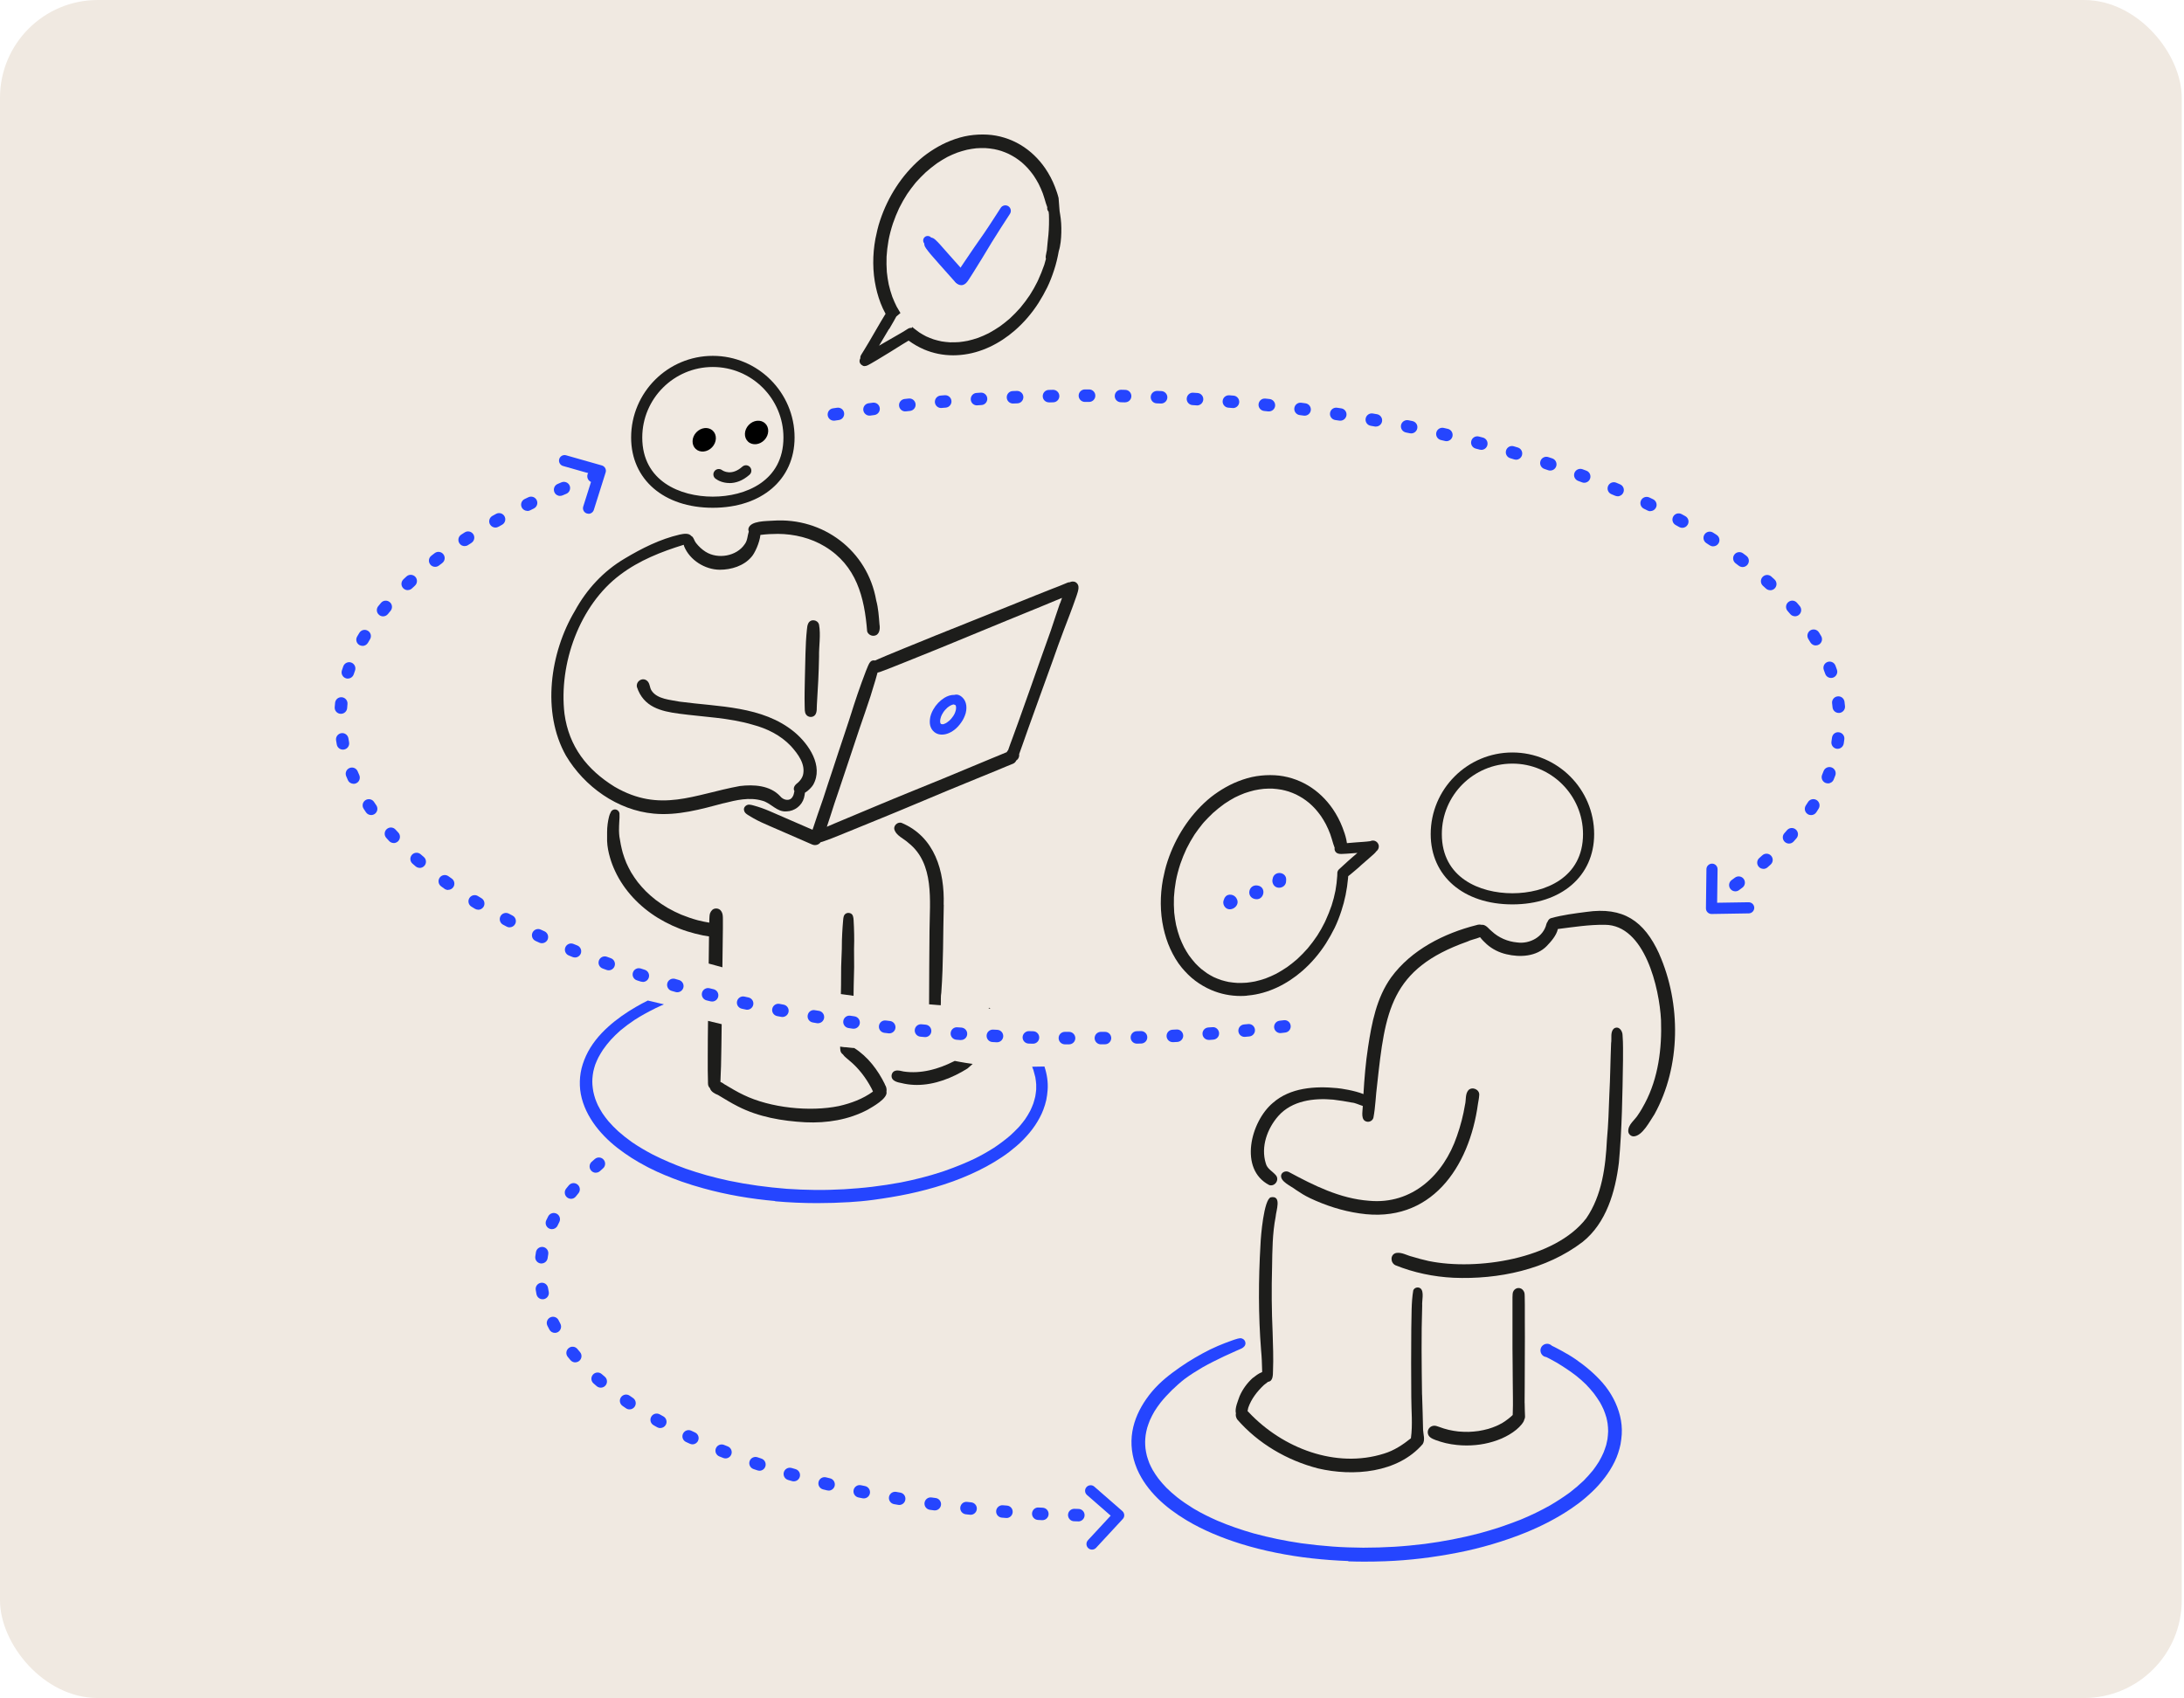
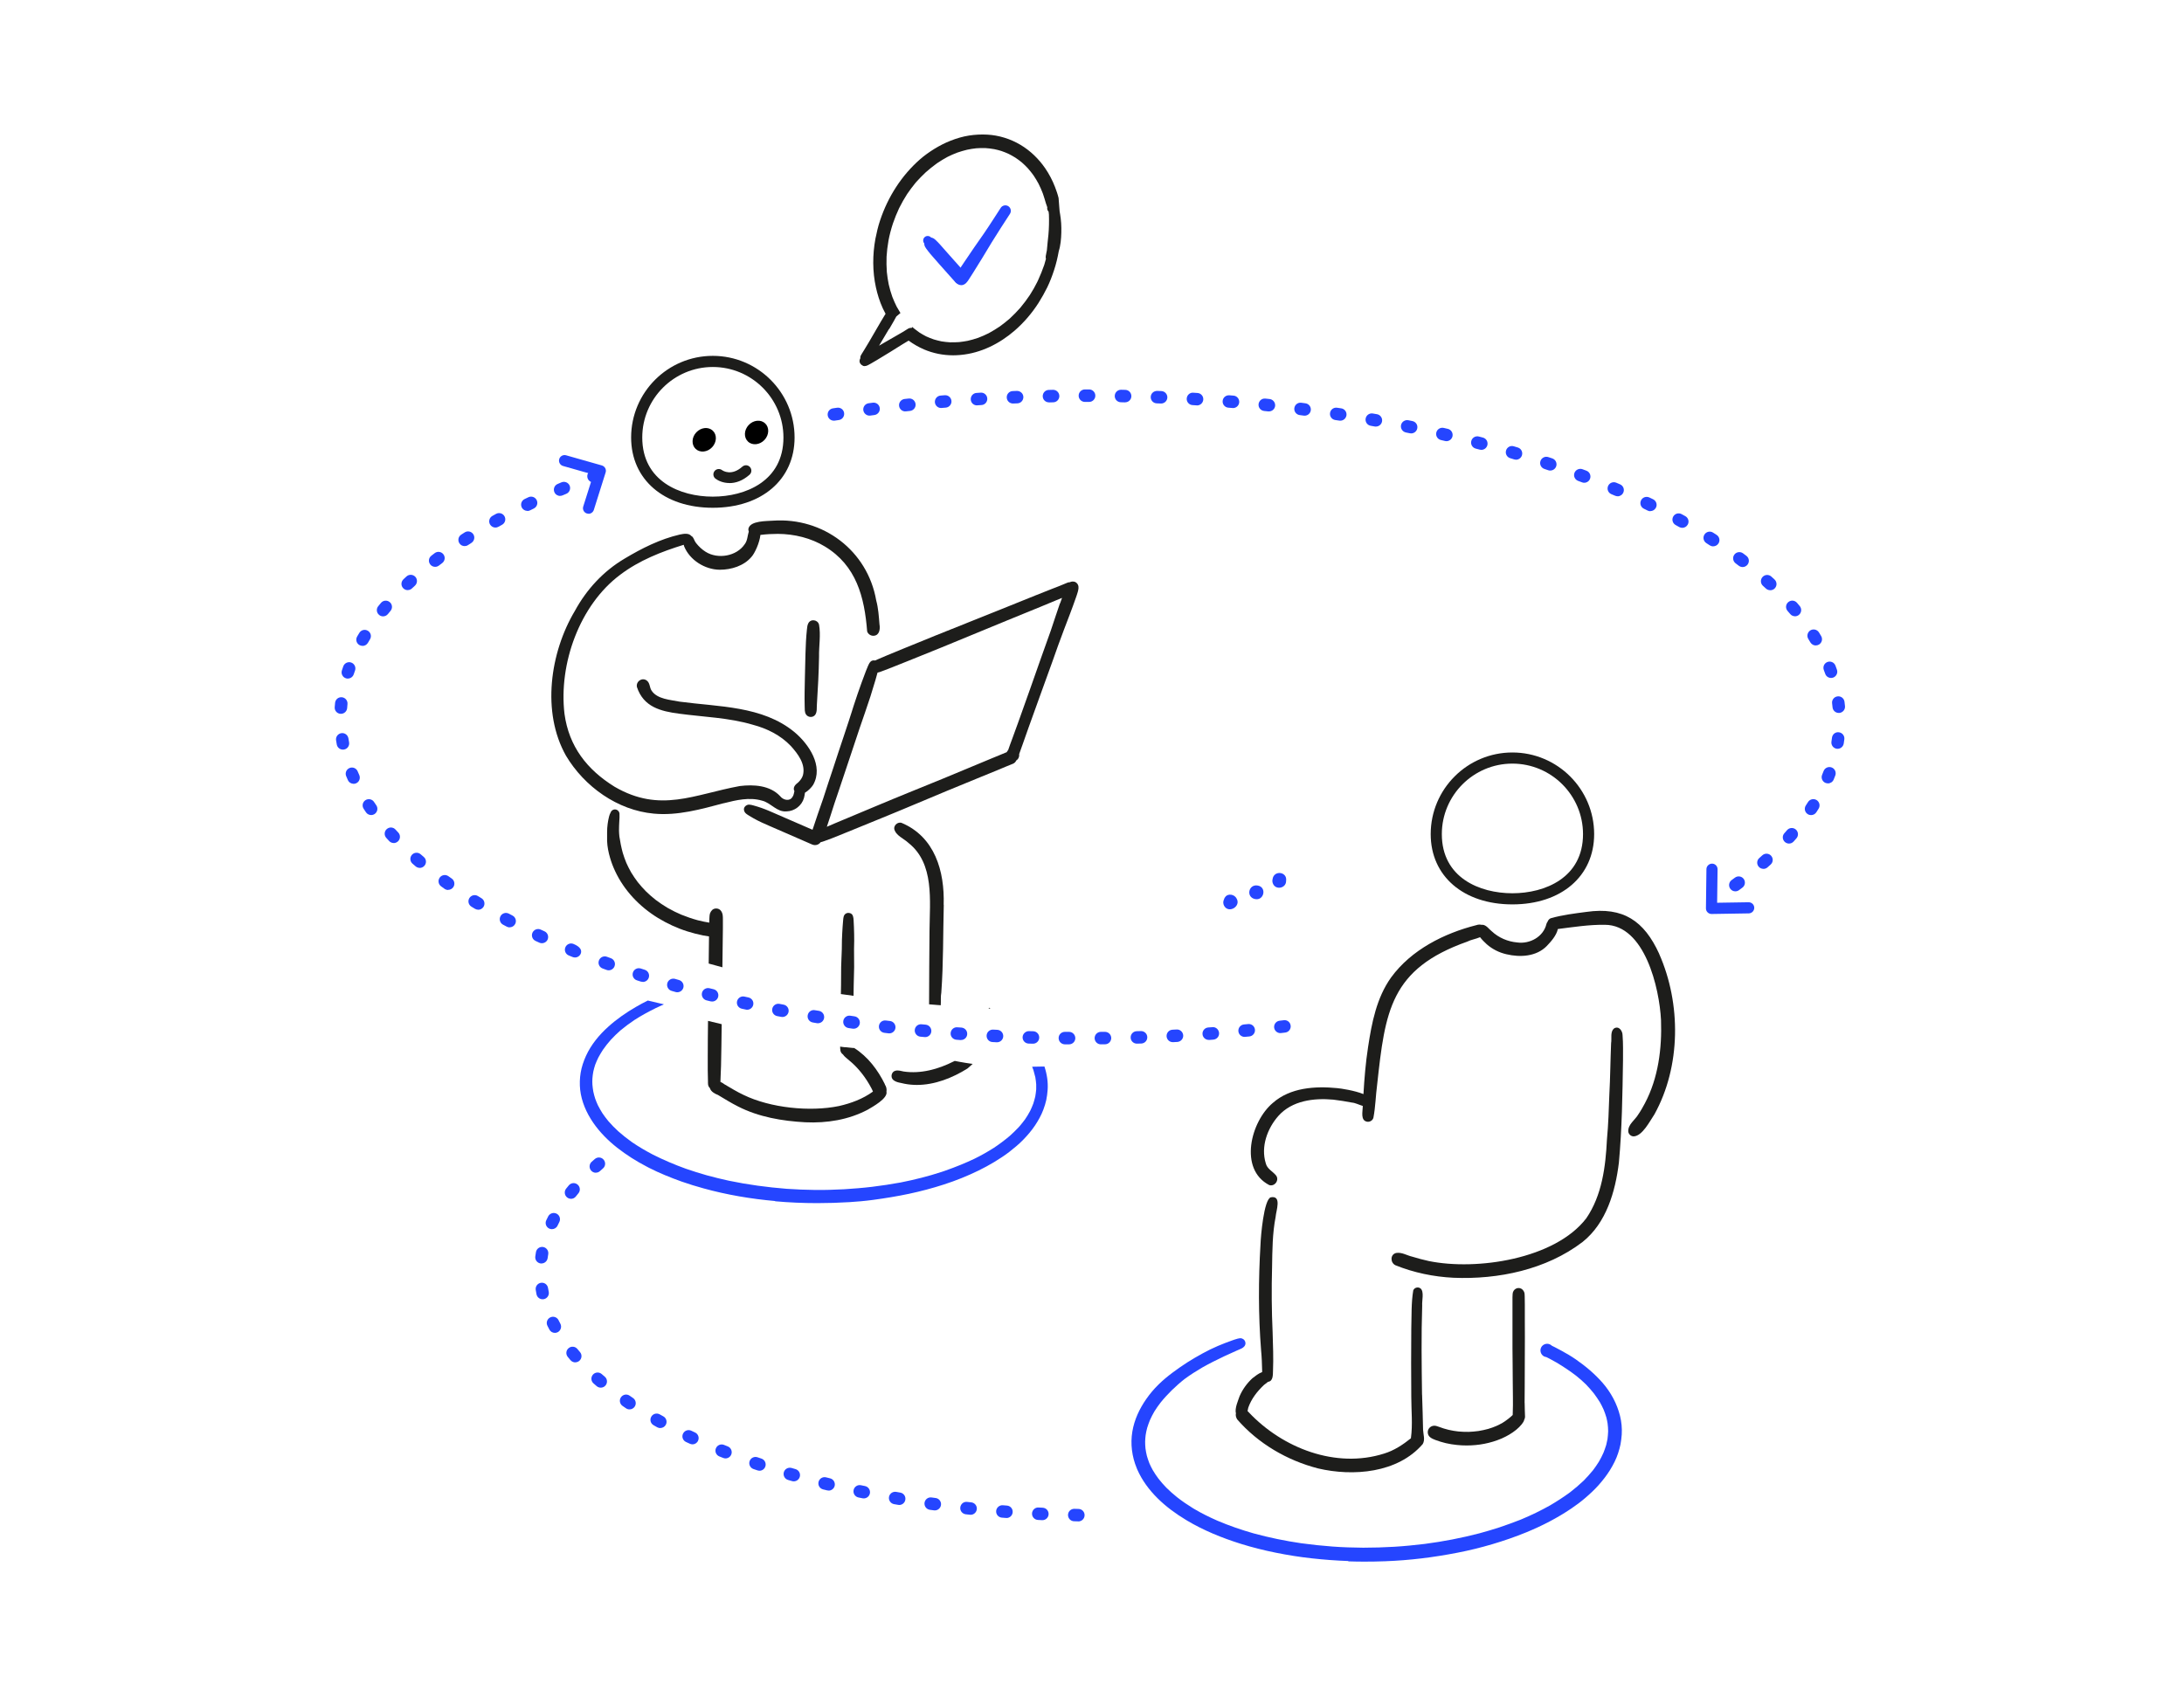
<svg xmlns="http://www.w3.org/2000/svg" width="670" height="521" viewBox="0 0 670 521" fill="none">
-   <rect width="669.307" height="521" rx="30" fill="#F0E9E1" />
  <g clip-path="url(#clip0_2530_44828)">
    <path d="M413.613 478.964C409.877 478.829 406.142 478.56 402.44 478.139C398.721 477.736 395.019 477.147 391.367 476.406C387.75 475.683 384.148 474.774 380.632 473.68C374.826 471.863 369.172 469.541 364.09 466.512C364.04 466.478 363.99 466.444 363.939 466.411C363.872 466.377 363.804 466.344 363.754 466.293H363.737C357.595 462.591 351.807 457.543 348.879 450.863L348.71 450.442C347.246 446.908 346.742 443.004 347.381 439.218C347.987 435.6 349.552 432.268 351.638 429.273C352.783 427.624 354.078 426.11 355.324 424.898L355.542 424.679C356.872 423.384 358.302 422.206 359.8 421.095C361.23 420.035 362.711 418.992 364.208 418.033C365.756 417.04 367.355 416.131 368.97 415.239C370.485 414.415 372.033 413.641 373.632 412.968C375.011 412.396 376.391 411.84 377.788 411.352C378.41 411.134 379.05 410.898 379.706 410.73C380.144 410.612 380.598 410.528 381.035 410.696C381.624 410.898 382.028 411.42 382.079 412.042C382.129 412.867 381.54 413.422 380.867 413.759C380.346 414.011 379.79 414.23 379.252 414.465C378.023 415.004 376.795 415.559 375.583 416.131C373.329 417.208 371.074 418.319 368.903 419.547C367.002 420.658 365.134 421.836 363.367 423.148C361.987 424.225 360.708 425.386 359.446 426.598C358.218 427.826 357.04 429.088 355.997 430.401C355.34 431.259 354.718 432.134 354.146 433.059C353.641 433.934 353.17 434.826 352.766 435.752C352.446 436.526 352.177 437.3 351.924 438.108C351.722 438.848 351.571 439.605 351.453 440.362C351.369 441.035 351.319 441.692 351.302 442.365C351.302 443.055 351.335 443.728 351.403 444.418C351.504 445.192 351.655 445.949 351.84 446.723C352.042 447.413 352.278 448.103 352.53 448.776C352.564 448.843 352.581 448.911 352.614 448.995C352.917 449.701 353.271 450.391 353.641 451.064C354.179 451.973 354.751 452.848 355.391 453.689C356.131 454.649 356.939 455.557 357.78 456.432C358.84 457.492 359.968 458.485 361.129 459.411C362.677 460.622 364.292 461.716 365.74 462.608C365.824 462.658 365.925 462.709 366.009 462.776C366.11 462.827 366.211 462.894 366.312 462.961C368.6 464.324 371.006 465.502 373.446 466.579C377.081 468.127 380.8 469.406 384.586 470.483C389.399 471.796 394.262 472.788 399.192 473.512C402.389 473.949 405.586 474.286 408.8 474.522C411.93 474.757 415.06 474.841 418.207 474.875C421.387 474.875 424.551 474.774 427.731 474.589C430.861 474.404 433.974 474.084 437.087 473.714C442.758 472.973 448.361 471.897 453.897 470.449C455.967 469.877 458.02 469.288 460.056 468.615C462.159 467.908 464.229 467.151 466.299 466.344C466.484 466.276 466.652 466.192 466.837 466.125C469.816 464.88 472.727 463.466 475.537 461.884C477.657 460.639 479.71 459.31 481.696 457.846C483.126 456.735 484.489 455.574 485.802 454.329C486.811 453.302 487.77 452.242 488.679 451.132C489.335 450.274 489.941 449.382 490.513 448.473C491.035 447.564 491.506 446.656 491.927 445.697C492.23 444.923 492.499 444.132 492.751 443.341C492.903 442.752 493.02 442.146 493.138 441.557C493.239 440.766 493.307 439.975 493.34 439.184C493.34 438.36 493.273 437.552 493.172 436.745C493.088 436.139 492.936 435.533 492.802 434.927C492.566 434.103 492.28 433.312 491.96 432.521C491.624 431.747 491.237 431.006 490.833 430.283C490.261 429.357 489.655 428.466 489.016 427.607C488.242 426.631 487.434 425.706 486.576 424.814C485.6 423.855 484.59 422.963 483.53 422.122C481.612 420.641 479.609 419.328 477.539 418.083C476.85 417.679 476.16 417.292 475.47 416.939C475.099 416.754 474.746 416.552 474.376 416.384C474.14 416.35 473.905 416.283 473.686 416.182C472.693 415.677 472.289 414.415 472.794 413.422C473.265 412.513 474.359 412.076 475.318 412.429C475.604 412.53 475.874 412.698 476.092 412.917C476.395 413.069 476.715 413.22 477.018 413.372C477.691 413.708 478.364 414.061 479.02 414.432C480.518 415.239 481.999 416.114 483.412 417.09C486.424 419.177 489.251 421.55 491.657 424.309C494.182 427.22 496.066 430.704 496.992 434.456C497.446 436.29 497.631 438.242 497.513 440.127C497.446 441.136 497.311 442.129 497.143 443.122C496.975 444.048 496.689 444.956 496.403 445.865C495.814 447.699 494.905 449.449 493.895 451.081C492.886 452.714 491.691 454.228 490.412 455.675C489.15 457.089 487.77 458.367 486.34 459.596C484.977 460.774 483.53 461.851 482.032 462.86C477.725 465.771 473.114 468.144 468.301 470.13C464.852 471.543 461.335 472.755 457.751 473.815C454.267 474.841 450.717 475.716 447.15 476.406C439.83 477.837 432.392 478.762 424.938 479.031C422.784 479.115 420.63 479.149 418.459 479.149C416.861 479.149 415.245 479.115 413.647 479.065L413.613 478.964Z" fill="#2545FF" />
    <path d="M375.55 277.963C375.213 277.34 375.163 276.617 375.482 275.994C375.567 275.641 375.735 275.338 376.004 275.069C375.92 275.153 375.836 275.254 375.785 275.355C376.61 273.992 378.713 274.362 379.37 275.708C380.766 278.081 376.98 280.386 375.567 277.98L375.55 277.963Z" fill="#2545FF" />
    <path d="M384.956 275.843C382.18 275.22 383.021 271.232 385.814 271.703C388.725 272.175 387.783 276.499 384.956 275.843Z" fill="#2545FF" />
    <path d="M390.476 271.03C390.324 270.643 390.29 270.172 390.391 269.785C390.745 266.908 394.968 267.396 394.548 270.273C394.581 272.595 391.266 273.218 390.476 271.03Z" fill="#2545FF" />
-     <path d="M287.123 224.957C286.383 224.52 285.844 223.914 285.524 223.106C285.221 222.366 285.205 221.558 285.272 220.767C285.356 219.707 285.777 218.63 286.298 217.705C287.14 216.224 288.301 214.996 289.731 214.104C290.606 213.565 291.717 213.162 292.794 213.212L292.895 213.178C292.996 213.145 293.113 213.128 293.231 213.128C293.534 213.094 293.82 213.145 294.14 213.263C294.426 213.363 294.712 213.549 294.948 213.734C295.385 214.087 295.755 214.525 296.008 215.029C296.479 215.955 296.546 216.981 296.412 218.008C296.344 218.563 296.193 219.135 295.974 219.64C295.789 220.094 295.587 220.549 295.335 220.969C294.729 221.979 294.005 222.871 293.265 223.527C292.642 224.082 291.952 224.554 291.195 224.89C290.842 225.042 290.472 225.176 290.101 225.26C289.748 225.344 289.361 225.395 288.957 225.395C288.318 225.395 287.661 225.26 287.123 224.941V224.957ZM289.159 222.231C289.159 222.231 289.058 222.231 289.024 222.231C289.024 222.231 289.024 222.231 288.957 222.231C289.024 222.231 289.092 222.231 289.159 222.231C289.209 222.231 289.26 222.231 289.31 222.215C289.428 222.181 289.546 222.147 289.647 222.114C289.782 222.063 289.916 222.013 290.051 221.945C290.202 221.861 290.354 221.777 290.505 221.676C290.774 221.491 291.01 221.289 291.262 221.087C291.447 220.919 291.616 220.734 291.784 220.549C292.003 220.296 292.205 220.027 292.39 219.758C292.39 219.741 292.423 219.707 292.44 219.691C292.558 219.489 292.676 219.287 292.794 219.085C292.878 218.883 292.962 218.681 293.046 218.479C293.113 218.277 293.164 218.075 293.231 217.856C293.265 217.688 293.282 217.52 293.298 217.335C293.298 217.217 293.298 217.082 293.298 216.965C293.298 216.897 293.282 216.83 293.265 216.746C293.265 216.695 293.231 216.645 293.231 216.594C293.214 216.544 293.198 216.493 293.181 216.46C293.181 216.46 293.181 216.426 293.164 216.426C293.164 216.426 293.147 216.392 293.13 216.376C293.13 216.376 293.13 216.376 293.113 216.359C293.113 216.359 293.097 216.359 293.08 216.342C293.08 216.342 293.046 216.342 293.046 216.325C292.895 216.275 292.743 216.224 292.592 216.14C292.541 216.14 292.491 216.14 292.44 216.157C292.323 216.19 292.205 216.224 292.087 216.258C291.919 216.325 291.767 216.392 291.616 216.46C291.447 216.561 291.262 216.662 291.094 216.779C290.909 216.914 290.741 217.049 290.572 217.183C290.337 217.402 290.101 217.638 289.883 217.89C289.748 218.058 289.597 218.243 289.462 218.428C289.277 218.715 289.109 219.001 288.94 219.304C288.839 219.522 288.755 219.724 288.671 219.943C288.604 220.162 288.536 220.38 288.486 220.616C288.452 220.767 288.435 220.936 288.419 221.087C288.419 221.205 288.419 221.34 288.419 221.457C288.419 221.542 288.435 221.626 288.452 221.71C288.452 221.743 288.469 221.794 288.486 221.828C288.486 221.861 288.52 221.895 288.536 221.929C288.553 221.962 288.57 221.996 288.587 222.029C288.587 222.046 288.621 222.063 288.637 222.08C288.637 222.08 288.637 222.08 288.654 222.097C288.654 222.097 288.654 222.097 288.671 222.114C288.671 222.114 288.688 222.114 288.705 222.13C288.705 222.13 288.738 222.13 288.755 222.147C288.789 222.147 288.822 222.164 288.873 222.181C288.974 222.181 289.092 222.198 289.193 222.215L289.159 222.231Z" fill="#2545FF" />
    <path d="M237.802 368.51C230.398 367.854 222.994 366.609 215.826 364.623C213.554 364.001 211.299 363.311 209.146 362.553C205.662 361.308 202.23 359.912 199.167 358.347C198.999 358.262 198.814 358.162 198.713 358.111L198.645 358.077C198.645 358.077 198.494 357.993 198.427 357.96C195.23 356.311 192.184 354.375 189.34 352.154C186.53 349.95 183.972 347.375 181.953 344.431C179.9 341.435 178.385 337.986 177.982 334.368C177.797 332.618 177.847 330.868 178.133 329.151C178.419 327.368 179.025 325.618 179.765 323.969C181.347 320.519 183.787 317.557 186.597 315.033C189.205 312.678 192.1 310.675 195.129 308.925C196.306 308.235 197.518 307.596 198.73 306.99C199.924 307.276 201.102 307.562 202.297 307.831L203.677 308.151C202.785 308.538 201.91 308.942 201.052 309.363C201.035 309.363 201.018 309.379 201.001 309.396C198.831 310.473 196.693 311.634 194.657 312.947C193.143 313.956 191.696 315.033 190.299 316.194C189.273 317.103 188.297 318.045 187.371 319.055C186.513 320.014 185.722 321.024 184.982 322.084C184.477 322.858 184.006 323.649 183.568 324.457C183.215 325.18 182.895 325.904 182.609 326.644C182.374 327.334 182.188 328.041 182.02 328.764C181.886 329.488 181.785 330.212 181.734 330.935C181.7 331.541 181.7 332.147 181.734 332.769C181.801 333.51 181.886 334.233 182.02 334.957C182.172 335.68 182.374 336.387 182.592 337.094C182.845 337.784 183.114 338.457 183.417 339.113C183.837 339.938 184.292 340.729 184.78 341.519C185.352 342.378 185.975 343.185 186.631 343.993C187.573 345.087 188.583 346.113 189.643 347.089C190.989 348.284 192.403 349.395 193.867 350.438C195.936 351.851 198.09 353.113 200.311 354.274C203.593 355.923 206.958 357.354 210.408 358.599C212.528 359.323 214.665 360.013 216.836 360.618C219.057 361.241 221.312 361.763 223.567 362.267C229.439 363.496 235.379 364.287 241.336 364.758C244.247 364.96 247.175 365.077 250.103 365.111C253.065 365.145 256.026 365.044 259.005 364.892C261.832 364.707 264.675 364.489 267.486 364.152C270.447 363.799 273.392 363.344 276.337 362.806C280.577 361.964 284.767 360.921 288.856 359.575C288.957 359.541 289.058 359.508 289.159 359.474C289.277 359.44 289.395 359.39 289.512 359.356C289.596 359.323 289.664 359.306 289.748 359.272C289.866 359.238 289.967 359.188 290.084 359.154C293.197 358.061 296.226 356.832 298.969 355.52C301.005 354.527 302.974 353.399 304.892 352.188C306.575 351.077 308.174 349.866 309.722 348.57C310.647 347.745 311.539 346.887 312.397 345.979L312.868 345.457C313.424 344.801 313.962 344.128 314.467 343.438C315.056 342.58 315.578 341.705 316.066 340.779C316.419 340.055 316.722 339.315 317.008 338.558C317.227 337.851 317.429 337.144 317.597 336.438C317.715 335.714 317.816 335.007 317.883 334.267C317.9 333.745 317.9 333.24 317.883 332.719C317.832 331.978 317.732 331.255 317.614 330.531C317.445 329.808 317.26 329.101 317.042 328.377C316.907 328.024 316.772 327.654 316.638 327.3C317.9 327.3 319.162 327.267 320.407 327.233C321.198 329.606 321.568 332.079 321.383 334.469C321.299 335.512 321.181 336.539 320.962 337.548C320.744 338.541 320.441 339.483 320.087 340.442C319.448 342.176 318.539 343.774 317.53 345.306C316.453 346.921 315.174 348.402 313.811 349.798C312.532 351.111 311.102 352.272 309.671 353.399C308.207 354.544 306.609 355.553 305.027 356.529C303.479 357.472 301.863 358.33 300.231 359.137C296.798 360.82 293.231 362.251 289.58 363.428C286.063 364.573 282.479 365.515 278.861 366.289C275.226 367.063 271.558 367.652 267.856 368.157C265.365 368.493 262.841 368.712 260.603 368.847C257.322 369.049 254.024 369.15 250.726 369.15C246.401 369.15 242.076 368.965 237.752 368.578L237.802 368.51Z" fill="#2545FF" />
    <path d="M292.979 86.47C291.414 84.72 289.849 82.953 288.284 81.203C287.325 80.143 286.382 79.066 285.457 77.972C284.986 77.417 284.548 76.828 284.111 76.239C283.875 75.902 283.656 75.532 283.572 75.111C283.539 74.977 283.539 74.825 283.539 74.691C283.051 74.118 283.118 73.227 283.69 72.739C284.262 72.234 285.137 72.318 285.642 72.873C285.76 72.89 285.894 72.924 286.012 72.974C286.399 73.109 286.719 73.344 287.005 73.614C287.527 74.102 288.032 74.623 288.503 75.162C289.479 76.255 290.455 77.366 291.431 78.477C292.996 80.227 294.561 81.994 296.125 83.744C296.883 84.602 296.765 85.965 295.907 86.705C295.52 87.042 295.032 87.21 294.561 87.21C293.972 87.21 293.383 86.958 292.962 86.487L292.979 86.47Z" fill="#2545FF" />
    <path d="M292.945 85.696C292.945 85.376 292.945 85.073 293.063 84.787C293.181 84.501 293.315 84.248 293.467 83.979C293.719 83.575 293.971 83.188 294.224 82.784C294.712 82.061 295.2 81.32 295.688 80.597C296.714 79.082 297.724 77.568 298.767 76.054C299.811 74.556 300.854 73.075 301.897 71.561C302.907 70.097 303.866 68.616 304.825 67.135C305.549 66.008 306.272 64.88 307.013 63.753C307.517 62.979 308.594 62.777 309.352 63.282C310.126 63.803 310.328 64.847 309.823 65.621C307.955 68.515 306.053 71.392 304.253 74.337C302.351 77.484 300.467 80.647 298.498 83.744C298.128 84.333 297.758 84.905 297.387 85.477C297.185 85.78 297 86.099 296.765 86.385C296.428 86.823 296.092 87.159 295.553 87.378C295.334 87.462 295.116 87.496 294.897 87.496C293.904 87.496 292.945 86.688 292.895 85.662L292.945 85.696Z" fill="#2545FF" />
    <path d="M532.362 273.487C531.773 273.487 531.185 273.218 530.814 272.696C530.192 271.838 530.377 270.643 531.235 270.021L532.245 269.28C533.086 268.658 534.298 268.826 534.92 269.667C535.543 270.509 535.375 271.72 534.533 272.343L533.49 273.117C533.153 273.369 532.749 273.487 532.362 273.487ZM540.978 266.588C540.456 266.588 539.918 266.369 539.548 265.948C538.841 265.158 538.925 263.946 539.716 263.256L540.641 262.432C541.415 261.725 542.627 261.775 543.334 262.566C544.04 263.34 543.99 264.552 543.199 265.259C542.879 265.545 542.56 265.831 542.223 266.134C541.853 266.453 541.415 266.605 540.961 266.605L540.978 266.588ZM548.836 258.831C548.382 258.831 547.928 258.662 547.557 258.343C546.767 257.636 546.699 256.424 547.406 255.65L548.23 254.708C548.92 253.917 550.132 253.833 550.923 254.523C551.714 255.213 551.798 256.424 551.108 257.215L550.25 258.191C549.88 258.612 549.341 258.831 548.819 258.831H548.836ZM555.584 250.097C555.231 250.097 554.86 249.996 554.541 249.778C553.649 249.205 553.413 248.011 553.985 247.136C554.204 246.782 554.44 246.446 554.658 246.092C555.214 245.201 556.409 244.931 557.3 245.487C558.192 246.042 558.461 247.237 557.906 248.128C557.671 248.499 557.435 248.869 557.199 249.239C556.829 249.794 556.223 250.097 555.601 250.097H555.584ZM560.75 240.354C560.514 240.354 560.262 240.304 560.026 240.22C559.05 239.816 558.579 238.705 558.983 237.729C559.135 237.342 559.286 236.955 559.437 236.585C559.808 235.592 560.918 235.104 561.911 235.474C562.904 235.845 563.392 236.955 563.022 237.948C562.87 238.352 562.702 238.773 562.534 239.176C562.231 239.917 561.524 240.371 560.767 240.371L560.75 240.354ZM563.745 229.753C563.644 229.753 563.543 229.753 563.442 229.736C562.399 229.568 561.692 228.592 561.844 227.549C561.911 227.145 561.961 226.741 562.012 226.337C562.147 225.294 563.072 224.52 564.149 224.688C565.192 224.823 565.933 225.782 565.798 226.825C565.748 227.263 565.68 227.7 565.613 228.138C565.461 229.08 564.654 229.753 563.728 229.753H563.745ZM564.082 218.748C563.106 218.748 562.264 218.008 562.18 217.015C562.147 216.611 562.096 216.207 562.046 215.803C561.911 214.76 562.651 213.801 563.712 213.666C564.772 213.532 565.714 214.272 565.849 215.332C565.899 215.77 565.95 216.207 566 216.662C566.101 217.705 565.327 218.647 564.267 218.748C564.199 218.748 564.149 218.748 564.082 218.748ZM561.726 208.012C560.935 208.012 560.195 207.524 559.925 206.717C559.791 206.33 559.656 205.943 559.505 205.573C559.135 204.58 559.639 203.486 560.615 203.116C561.608 202.746 562.702 203.25 563.072 204.226C563.224 204.647 563.375 205.051 563.526 205.472C563.88 206.464 563.341 207.558 562.349 207.911C562.147 207.979 561.928 208.012 561.726 208.012ZM557.048 198.051C556.392 198.051 555.769 197.714 555.399 197.125C555.197 196.772 554.978 196.419 554.759 196.065C554.204 195.173 554.473 193.995 555.365 193.423C556.257 192.868 557.435 193.137 558.007 194.029C558.243 194.399 558.461 194.769 558.68 195.14C559.219 196.048 558.933 197.226 558.024 197.765C557.721 197.95 557.384 198.034 557.048 198.034V198.051ZM550.654 189.082C550.098 189.082 549.56 188.846 549.19 188.392C548.92 188.072 548.651 187.753 548.382 187.45C547.692 186.659 547.776 185.447 548.584 184.757C549.392 184.067 550.586 184.151 551.276 184.959C551.562 185.296 551.848 185.615 552.118 185.952C552.791 186.76 552.69 187.971 551.882 188.644C551.529 188.947 551.091 189.099 550.654 189.099V189.082ZM543.048 181.089C542.577 181.089 542.105 180.921 541.752 180.584L540.827 179.743C540.052 179.036 539.985 177.824 540.709 177.034C541.415 176.26 542.627 176.192 543.418 176.916L544.377 177.791C545.151 178.514 545.202 179.726 544.478 180.5C544.108 180.904 543.586 181.106 543.081 181.106L543.048 181.089ZM534.6 173.988C534.197 173.988 533.793 173.853 533.439 173.601L532.447 172.844C531.605 172.204 531.437 171.009 532.06 170.168C532.682 169.327 533.894 169.158 534.735 169.781L535.762 170.555C536.603 171.195 536.754 172.389 536.115 173.231C535.745 173.719 535.173 173.988 534.6 173.988ZM525.564 167.644C525.211 167.644 524.857 167.543 524.538 167.341L523.478 166.651C522.586 166.079 522.317 164.901 522.889 164.009C523.444 163.117 524.639 162.848 525.531 163.42L526.608 164.11C527.499 164.682 527.752 165.86 527.18 166.752C526.809 167.324 526.204 167.627 525.564 167.627V167.644ZM516.091 161.956C515.771 161.956 515.451 161.872 515.165 161.721L514.054 161.098C513.129 160.593 512.792 159.432 513.297 158.507C513.802 157.581 514.963 157.245 515.889 157.75L517.016 158.372C517.942 158.877 518.278 160.055 517.756 160.964C517.403 161.603 516.764 161.956 516.074 161.956H516.091ZM506.297 156.858C506.011 156.858 505.725 156.79 505.456 156.656L504.328 156.101C503.369 155.646 502.965 154.502 503.42 153.543C503.874 152.584 505.018 152.197 505.977 152.634L507.138 153.189C508.081 153.661 508.485 154.805 508.013 155.747C507.677 156.42 507.004 156.824 506.297 156.824V156.858ZM496.251 152.264C495.999 152.264 495.746 152.213 495.494 152.113L494.333 151.625C493.357 151.221 492.903 150.093 493.323 149.117C493.744 148.141 494.871 147.704 495.831 148.108L497.008 148.612C497.984 149.033 498.422 150.161 498.001 151.12C497.682 151.843 496.992 152.281 496.251 152.281V152.264ZM486.003 148.124C485.785 148.124 485.549 148.091 485.314 147.99L484.136 147.552C483.143 147.182 482.638 146.072 483.008 145.096C483.378 144.12 484.489 143.615 485.465 143.968L486.677 144.422C487.669 144.793 488.157 145.903 487.787 146.896C487.501 147.653 486.778 148.124 486.003 148.124ZM475.604 144.389C475.402 144.389 475.184 144.355 474.982 144.288L473.787 143.884C472.777 143.547 472.239 142.471 472.575 141.461C472.912 140.451 473.989 139.913 474.998 140.249L476.21 140.653C477.203 140.99 477.741 142.084 477.405 143.076C477.136 143.867 476.395 144.372 475.587 144.372L475.604 144.389ZM465.07 141.04C464.885 141.04 464.7 141.007 464.515 140.956L463.304 140.586C462.294 140.283 461.722 139.223 462.025 138.213C462.328 137.204 463.388 136.615 464.397 136.934L465.626 137.305C466.635 137.607 467.207 138.668 466.905 139.694C466.652 140.519 465.895 141.057 465.07 141.057V141.04ZM454.436 138.028C454.267 138.028 454.116 138.011 453.948 137.961L452.719 137.641C451.693 137.372 451.087 136.329 451.356 135.302C451.626 134.276 452.669 133.67 453.695 133.939L454.924 134.259C455.95 134.528 456.556 135.571 456.287 136.598C456.068 137.456 455.294 138.028 454.436 138.028ZM443.717 135.353C443.565 135.353 443.431 135.353 443.279 135.302L442.051 135.016C441.024 134.78 440.385 133.754 440.621 132.728C440.856 131.701 441.883 131.062 442.909 131.297L444.154 131.583C445.181 131.819 445.82 132.845 445.585 133.889C445.383 134.764 444.592 135.369 443.717 135.369V135.353ZM432.93 132.98C432.796 132.98 432.678 132.98 432.543 132.946L431.298 132.694C430.255 132.475 429.599 131.466 429.801 130.439C430.019 129.396 431.029 128.74 432.055 128.941L433.301 129.194C434.344 129.413 435 130.422 434.781 131.449C434.596 132.357 433.806 132.98 432.914 132.98H432.93ZM422.077 130.893C421.959 130.893 421.858 130.893 421.74 130.86L420.495 130.641C419.452 130.456 418.762 129.463 418.947 128.42C419.132 127.377 420.125 126.687 421.168 126.872L422.43 127.09C423.474 127.276 424.164 128.268 423.978 129.312C423.81 130.237 423.002 130.877 422.094 130.877L422.077 130.893ZM255.807 129.076C254.882 129.076 254.057 128.403 253.923 127.461C253.771 126.417 254.478 125.441 255.521 125.29L256.783 125.105C257.844 124.953 258.803 125.66 258.954 126.703C259.106 127.747 258.399 128.723 257.356 128.874L256.093 129.059C255.993 129.059 255.892 129.076 255.807 129.076ZM411.173 129.076C411.072 129.076 410.988 129.076 410.887 129.059L409.625 128.874C408.582 128.723 407.858 127.747 408.026 126.703C408.178 125.66 409.154 124.937 410.197 125.105L411.459 125.29C412.502 125.441 413.226 126.417 413.058 127.461C412.906 128.403 412.098 129.076 411.173 129.076ZM266.745 127.528C265.803 127.528 264.978 126.821 264.844 125.862C264.709 124.819 265.449 123.86 266.493 123.725L267.755 123.557C268.832 123.422 269.757 124.163 269.892 125.206C270.026 126.249 269.286 127.208 268.243 127.343L266.981 127.511C266.981 127.511 266.812 127.511 266.728 127.511L266.745 127.528ZM400.235 127.528C400.235 127.528 400.067 127.528 399.983 127.528L398.721 127.36C397.678 127.225 396.937 126.266 397.072 125.223C397.206 124.179 398.166 123.422 399.209 123.574L400.471 123.742C401.514 123.876 402.255 124.836 402.12 125.879C402.002 126.838 401.178 127.545 400.218 127.545L400.235 127.528ZM277.716 126.232C276.757 126.232 275.916 125.509 275.815 124.516C275.697 123.473 276.471 122.53 277.515 122.413L278.777 122.278C279.837 122.16 280.762 122.934 280.88 123.977C280.998 125.021 280.224 125.963 279.18 126.081L277.918 126.215C277.918 126.215 277.784 126.215 277.716 126.215V126.232ZM389.264 126.232C389.264 126.232 389.129 126.232 389.062 126.232L387.8 126.098C386.757 125.98 385.983 125.054 386.1 123.994C386.218 122.951 387.127 122.177 388.204 122.295L389.483 122.429C390.526 122.547 391.283 123.489 391.182 124.533C391.081 125.509 390.24 126.232 389.281 126.232H389.264ZM288.705 125.189C287.729 125.189 286.887 124.432 286.803 123.439C286.719 122.396 287.493 121.453 288.553 121.369L289.832 121.268C290.875 121.184 291.801 121.975 291.885 123.018C291.969 124.062 291.178 124.987 290.135 125.071L288.89 125.172C288.89 125.172 288.772 125.172 288.721 125.172L288.705 125.189ZM378.259 125.189C378.259 125.189 378.158 125.189 378.091 125.189L376.829 125.088C375.769 125.004 374.994 124.078 375.079 123.035C375.163 121.975 376.071 121.218 377.132 121.285L378.41 121.386C379.47 121.47 380.245 122.396 380.16 123.456C380.076 124.449 379.235 125.206 378.259 125.206V125.189ZM299.71 124.381C298.7 124.381 297.859 123.607 297.808 122.581C297.741 121.521 298.548 120.612 299.592 120.562L300.854 120.477C301.897 120.393 302.823 121.218 302.873 122.261C302.94 123.321 302.133 124.23 301.089 124.28L299.827 124.364C299.827 124.364 299.743 124.364 299.71 124.364V124.381ZM367.237 124.381C367.237 124.381 367.153 124.381 367.119 124.381L365.84 124.297C364.78 124.23 363.989 123.321 364.057 122.278C364.124 121.235 365.016 120.393 366.076 120.494L367.355 120.578C368.415 120.646 369.206 121.554 369.139 122.598C369.071 123.607 368.23 124.398 367.237 124.398V124.381ZM310.748 123.809C309.722 123.809 308.88 123.001 308.847 121.975C308.796 120.915 309.621 120.023 310.681 119.989L311.96 119.939C313.02 119.939 313.895 120.713 313.945 121.773C313.979 122.833 313.171 123.725 312.111 123.759L310.849 123.809C310.849 123.809 310.799 123.809 310.765 123.809H310.748ZM356.198 123.809C356.198 123.809 356.148 123.809 356.114 123.809L354.852 123.759C353.792 123.725 352.968 122.833 353.018 121.773C353.069 120.713 353.927 119.939 355.004 119.939L356.283 119.989C357.343 120.04 358.15 120.932 358.117 121.975C358.066 123.001 357.225 123.809 356.215 123.809H356.198ZM345.16 123.456C345.16 123.456 345.126 123.456 345.109 123.456L343.847 123.422C342.787 123.405 341.946 122.53 341.98 121.47C341.996 120.427 342.855 119.586 343.898 119.586C343.898 119.586 343.915 119.586 343.931 119.586L345.21 119.619C346.27 119.636 347.095 120.528 347.078 121.571C347.061 122.614 346.203 123.439 345.177 123.439L345.16 123.456ZM321.787 123.456C320.744 123.456 319.902 122.631 319.885 121.588C319.869 120.528 320.693 119.653 321.753 119.636L323.032 119.602C323.032 119.602 323.049 119.602 323.066 119.602C324.109 119.602 324.95 120.444 324.984 121.487C325.001 122.547 324.159 123.422 323.116 123.439L321.854 123.473C321.854 123.473 321.821 123.473 321.804 123.473L321.787 123.456ZM334.104 123.321H332.826C331.765 123.321 330.907 122.463 330.907 121.403C330.907 120.343 331.765 119.485 332.826 119.485H334.104C335.164 119.485 336.023 120.343 336.023 121.403C336.023 122.463 335.164 123.321 334.104 123.321Z" fill="#2545FF" />
-     <path d="M327.946 320.435H326.65C325.59 320.401 324.749 319.543 324.765 318.483C324.765 317.44 325.624 316.598 326.684 316.598H327.979C329.039 316.615 329.881 317.49 329.881 318.533C329.881 319.577 329.023 320.435 327.963 320.435H327.946ZM337.722 320.435C336.679 320.435 335.821 319.594 335.804 318.533C335.804 317.473 336.645 316.615 337.705 316.598H338.967C338.967 316.598 338.967 316.598 338.984 316.598C340.028 316.598 340.886 317.44 340.903 318.483C340.903 319.543 340.061 320.401 339.018 320.418H337.739L337.722 320.435ZM316.907 320.233C316.907 320.233 316.873 320.233 316.84 320.233L315.561 320.199C314.501 320.166 313.676 319.291 313.71 318.231C313.744 317.17 314.686 316.346 315.679 316.38L316.958 316.413C318.018 316.447 318.842 317.322 318.809 318.382C318.775 319.425 317.933 320.233 316.907 320.233ZM348.761 320.216C347.734 320.216 346.876 319.392 346.859 318.365C346.826 317.305 347.65 316.43 348.71 316.396L349.989 316.363C349.989 316.363 350.023 316.363 350.057 316.363C351.083 316.363 351.941 317.187 351.958 318.214C351.992 319.274 351.167 320.149 350.107 320.183L348.828 320.216C348.828 320.216 348.795 320.216 348.761 320.216ZM305.852 319.796C305.852 319.796 305.784 319.796 305.751 319.796L304.472 319.728C303.412 319.678 302.604 318.769 302.671 317.709C302.722 316.649 303.647 315.858 304.69 315.908L305.953 315.976C307.013 316.026 307.82 316.935 307.77 317.978C307.719 319.005 306.878 319.796 305.868 319.796H305.852ZM359.783 319.762C358.773 319.762 357.932 318.971 357.881 317.944C357.831 316.884 358.639 315.993 359.699 315.942L360.961 315.875C362.004 315.807 362.913 316.632 362.98 317.675C363.047 318.719 362.223 319.627 361.179 319.695L359.901 319.762C359.901 319.762 359.833 319.762 359.8 319.762H359.783ZM294.813 319.122C294.813 319.122 294.712 319.122 294.678 319.122L293.399 319.021C292.339 318.937 291.548 318.029 291.633 316.969C291.717 315.908 292.642 315.101 293.686 315.202L294.948 315.286C296.008 315.37 296.799 316.279 296.714 317.339C296.647 318.348 295.806 319.106 294.813 319.106V319.122ZM370.805 319.072C369.812 319.072 368.97 318.298 368.903 317.305C368.819 316.245 369.61 315.336 370.67 315.252L371.932 315.168C372.958 315.033 373.901 315.875 373.985 316.935C374.069 317.995 373.278 318.904 372.218 318.988L370.939 319.089C370.939 319.089 370.838 319.089 370.805 319.089V319.072ZM283.808 318.197C283.808 318.197 283.69 318.197 283.623 318.197L282.344 318.079C281.301 317.978 280.527 317.036 280.628 315.993C280.729 314.949 281.637 314.175 282.714 314.276L283.976 314.394C285.019 314.495 285.794 315.42 285.709 316.481C285.625 317.473 284.784 318.214 283.808 318.214V318.197ZM381.81 318.146C380.834 318.146 379.992 317.406 379.908 316.413C379.807 315.37 380.581 314.428 381.641 314.327L382.903 314.209C383.997 314.108 384.889 314.882 384.99 315.925C385.091 316.969 384.317 317.911 383.274 318.012L381.995 318.13C381.995 318.13 381.877 318.13 381.81 318.13V318.146ZM272.803 317.053C272.803 317.053 272.652 317.053 272.584 317.053L271.305 316.901C270.262 316.767 269.505 315.824 269.639 314.781C269.757 313.738 270.683 312.98 271.76 313.115L273.022 313.267C274.065 313.384 274.822 314.343 274.704 315.387C274.587 316.363 273.762 317.069 272.803 317.069V317.053ZM392.781 316.985C391.822 316.985 390.997 316.262 390.879 315.303C390.762 314.259 391.502 313.3 392.562 313.182L393.824 313.031C394.901 312.88 395.827 313.654 395.944 314.697C396.079 315.74 395.322 316.699 394.278 316.817L393 316.969C393 316.969 392.848 316.969 392.781 316.969V316.985ZM261.848 315.639C261.764 315.639 261.663 315.639 261.579 315.622L260.317 315.437C259.274 315.286 258.55 314.31 258.702 313.267C258.853 312.223 259.812 311.483 260.872 311.651L262.135 311.836C263.178 311.988 263.901 312.947 263.767 313.99C263.632 314.949 262.808 315.639 261.882 315.639H261.848ZM250.928 313.973C250.827 313.973 250.726 313.973 250.608 313.94L249.346 313.721C248.303 313.553 247.596 312.56 247.781 311.517C247.949 310.473 248.925 309.75 249.985 309.952L251.23 310.154C252.274 310.322 252.981 311.315 252.812 312.358C252.661 313.3 251.853 313.956 250.928 313.956V313.973ZM240.04 312.038C239.923 312.038 239.805 312.038 239.67 312.005L238.425 311.769C237.382 311.567 236.709 310.574 236.911 309.531C237.112 308.488 238.122 307.815 239.149 308.016L240.394 308.252C241.437 308.454 242.11 309.447 241.908 310.49C241.723 311.399 240.932 312.038 240.024 312.038H240.04ZM229.22 309.817C229.086 309.817 228.951 309.817 228.8 309.766L227.555 309.497C226.528 309.262 225.872 308.252 226.107 307.226C226.343 306.199 227.353 305.543 228.379 305.778L229.624 306.048C230.651 306.283 231.307 307.293 231.072 308.319C230.87 309.211 230.079 309.817 229.204 309.817H229.22ZM218.468 307.293C218.316 307.293 218.165 307.276 217.997 307.242L216.752 306.94C215.725 306.687 215.102 305.644 215.355 304.617C215.607 303.591 216.651 302.968 217.677 303.221L218.922 303.524C219.949 303.776 220.571 304.819 220.319 305.846C220.1 306.721 219.326 307.293 218.468 307.293ZM207.783 304.449C207.614 304.449 207.429 304.432 207.261 304.382L206.033 304.028C205.023 303.742 204.434 302.682 204.72 301.656C205.006 300.646 206.066 300.057 207.093 300.343L208.304 300.697C209.314 300.983 209.92 302.043 209.634 303.052C209.398 303.894 208.624 304.449 207.799 304.449H207.783ZM197.198 301.269C197.013 301.269 196.811 301.235 196.609 301.185L195.398 300.798C194.388 300.478 193.833 299.401 194.169 298.391C194.489 297.382 195.566 296.843 196.576 297.163L197.787 297.55C198.797 297.87 199.352 298.947 199.033 299.956C198.78 300.764 198.023 301.286 197.215 301.286L197.198 301.269ZM186.732 297.718C186.513 297.718 186.294 297.685 186.076 297.6L184.881 297.163C183.888 296.81 183.366 295.699 183.737 294.706C184.09 293.713 185.201 293.192 186.193 293.562L187.388 293.999C188.381 294.353 188.903 295.447 188.532 296.456C188.246 297.23 187.523 297.718 186.732 297.718ZM176.4 293.781C176.164 293.781 175.912 293.73 175.676 293.646L174.482 293.158C173.506 292.754 173.034 291.644 173.438 290.668C173.842 289.692 174.953 289.22 175.929 289.624L177.107 290.095C178.083 290.499 178.554 291.61 178.167 292.586C177.864 293.326 177.157 293.781 176.4 293.781ZM166.253 289.406C165.984 289.406 165.715 289.355 165.462 289.237L164.284 288.699C163.325 288.244 162.921 287.117 163.359 286.158C163.813 285.199 164.941 284.778 165.9 285.232L167.044 285.754C168.003 286.192 168.424 287.336 167.986 288.295C167.667 289.002 166.977 289.406 166.253 289.406ZM156.342 284.543C156.039 284.543 155.736 284.475 155.467 284.324L154.323 283.718C153.397 283.23 153.044 282.069 153.532 281.127C154.02 280.184 155.198 279.848 156.123 280.336L157.234 280.925C158.176 281.413 158.529 282.574 158.041 283.499C157.705 284.155 157.032 284.526 156.342 284.526V284.543ZM146.717 279.124C146.38 279.124 146.044 279.04 145.724 278.855L144.613 278.182C143.722 277.627 143.435 276.449 143.991 275.557C144.546 274.665 145.724 274.379 146.616 274.934L147.693 275.59C148.601 276.129 148.887 277.307 148.349 278.215C147.996 278.804 147.356 279.141 146.717 279.141V279.124ZM137.479 273.066C137.092 273.066 136.705 272.949 136.368 272.713L135.325 271.956C134.467 271.333 134.281 270.138 134.887 269.28C135.51 268.422 136.705 268.237 137.563 268.843L138.589 269.566C139.447 270.172 139.649 271.367 139.044 272.225C138.673 272.747 138.084 273.033 137.479 273.033V273.066ZM128.762 266.285C128.325 266.285 127.887 266.134 127.517 265.831L126.541 264.989C125.75 264.299 125.666 263.088 126.356 262.297C127.046 261.506 128.257 261.422 129.048 262.112L130.007 262.936C130.815 263.626 130.899 264.838 130.209 265.629C129.839 266.066 129.301 266.302 128.762 266.302V266.285ZM120.786 258.662C120.281 258.662 119.76 258.46 119.389 258.057C119.086 257.737 118.8 257.417 118.498 257.081C117.791 256.29 117.858 255.078 118.649 254.388C119.44 253.681 120.635 253.749 121.341 254.54C121.611 254.843 121.897 255.145 122.183 255.448C122.906 256.222 122.856 257.434 122.082 258.157C121.712 258.494 121.24 258.679 120.786 258.679V258.662ZM113.87 250.08C113.264 250.08 112.658 249.794 112.288 249.256C112.036 248.903 111.8 248.532 111.565 248.162C110.976 247.287 111.228 246.092 112.103 245.52C112.978 244.948 114.173 245.184 114.745 246.059C114.964 246.395 115.199 246.749 115.435 247.085C116.041 247.96 115.805 249.138 114.947 249.744C114.61 249.963 114.24 250.08 113.87 250.08ZM108.469 240.489C107.728 240.489 107.038 240.068 106.718 239.345C106.55 238.941 106.365 238.537 106.197 238.133C105.793 237.157 106.264 236.047 107.24 235.643C108.216 235.239 109.327 235.71 109.731 236.686C109.882 237.056 110.05 237.443 110.219 237.813C110.639 238.789 110.219 239.917 109.243 240.337C108.99 240.438 108.738 240.506 108.469 240.506V240.489ZM105.204 230.006C104.295 230.006 103.488 229.366 103.319 228.441C103.235 228.003 103.168 227.566 103.101 227.145C102.932 226.102 103.656 225.126 104.699 224.957C105.743 224.789 106.718 225.513 106.887 226.556C106.954 226.96 107.021 227.364 107.089 227.751C107.274 228.794 106.601 229.787 105.557 229.972C105.44 229.989 105.322 230.006 105.204 230.006ZM104.581 219.017C104.581 219.017 104.497 219.017 104.447 219.017C103.387 218.95 102.596 218.025 102.68 216.981C102.714 216.544 102.747 216.106 102.798 215.652C102.899 214.609 103.791 213.835 104.884 213.936C105.928 214.037 106.702 214.979 106.601 216.022C106.567 216.426 106.533 216.83 106.5 217.234C106.432 218.243 105.591 219.017 104.598 219.017H104.581ZM106.702 208.214C106.5 208.214 106.298 208.181 106.113 208.113C105.103 207.794 104.565 206.7 104.884 205.707C105.019 205.286 105.154 204.883 105.305 204.462C105.658 203.469 106.752 202.931 107.745 203.284C108.738 203.637 109.259 204.731 108.923 205.724C108.788 206.111 108.654 206.498 108.519 206.885C108.25 207.693 107.509 208.198 106.702 208.198V208.214ZM111.211 198.169C110.892 198.169 110.555 198.084 110.252 197.916C109.344 197.394 109.024 196.217 109.562 195.308C109.781 194.938 110 194.551 110.235 194.181C110.791 193.272 111.952 192.986 112.86 193.541C113.769 194.096 114.055 195.257 113.5 196.166C113.281 196.519 113.079 196.873 112.877 197.226C112.524 197.832 111.884 198.185 111.228 198.185L111.211 198.169ZM117.522 189.116C117.101 189.116 116.663 188.981 116.31 188.678C115.485 188.005 115.368 186.81 116.041 185.986C116.31 185.649 116.596 185.313 116.882 184.976C117.555 184.168 118.767 184.067 119.574 184.757C120.382 185.43 120.483 186.642 119.793 187.45C119.524 187.769 119.255 188.089 119.002 188.409C118.632 188.863 118.077 189.116 117.522 189.116ZM125.077 181.072C124.572 181.072 124.067 180.87 123.68 180.466C122.957 179.692 122.99 178.498 123.748 177.757C124.067 177.454 124.387 177.168 124.707 176.865C125.481 176.159 126.692 176.209 127.416 176.983C128.123 177.757 128.072 178.969 127.298 179.692C126.995 179.978 126.692 180.248 126.389 180.534C126.019 180.887 125.548 181.055 125.077 181.055V181.072ZM133.491 173.921C132.918 173.921 132.346 173.668 131.976 173.18C131.337 172.339 131.488 171.144 132.329 170.505L133.356 169.714C134.197 169.074 135.392 169.243 136.031 170.084C136.671 170.925 136.503 172.12 135.661 172.759L134.668 173.517C134.315 173.786 133.911 173.921 133.507 173.921H133.491ZM142.527 167.56C141.904 167.56 141.282 167.257 140.928 166.685C140.356 165.793 140.608 164.615 141.483 164.043L142.56 163.353C143.452 162.781 144.63 163.05 145.202 163.925C145.774 164.8 145.505 165.995 144.63 166.567L143.57 167.257C143.25 167.459 142.88 167.56 142.527 167.56ZM151.984 161.872C151.311 161.872 150.671 161.519 150.318 160.896C149.796 159.971 150.133 158.81 151.058 158.288L152.186 157.665C153.111 157.161 154.272 157.497 154.777 158.423C155.282 159.348 154.945 160.509 154.02 161.014L152.926 161.62C152.623 161.788 152.303 161.872 152 161.872H151.984ZM161.777 156.757C161.07 156.757 160.38 156.353 160.061 155.68C159.59 154.738 159.993 153.576 160.936 153.122L162.097 152.567C163.056 152.113 164.2 152.516 164.655 153.476C165.109 154.435 164.705 155.562 163.746 156.033L162.618 156.589C162.349 156.723 162.063 156.79 161.777 156.79V156.757ZM171.823 152.163C171.083 152.163 170.376 151.725 170.073 151.002C169.652 150.026 170.107 148.899 171.066 148.495L172.244 147.99C173.22 147.586 174.33 148.04 174.751 148.999C175.155 149.975 174.7 151.103 173.741 151.507L172.58 151.995C172.328 152.096 172.075 152.146 171.823 152.146V152.163ZM182.071 148.024C181.297 148.024 180.573 147.552 180.287 146.795C179.917 145.802 180.405 144.709 181.398 144.322L182.121 144.052C183.114 143.682 184.208 144.187 184.578 145.18C184.948 146.173 184.443 147.266 183.451 147.636L182.744 147.906C182.525 147.99 182.289 148.04 182.054 148.04L182.071 148.024Z" fill="#2545FF" />
+     <path d="M327.946 320.435H326.65C325.59 320.401 324.749 319.543 324.765 318.483C324.765 317.44 325.624 316.598 326.684 316.598H327.979C329.039 316.615 329.881 317.49 329.881 318.533C329.881 319.577 329.023 320.435 327.963 320.435H327.946ZM337.722 320.435C336.679 320.435 335.821 319.594 335.804 318.533C335.804 317.473 336.645 316.615 337.705 316.598H338.967C338.967 316.598 338.967 316.598 338.984 316.598C340.028 316.598 340.886 317.44 340.903 318.483C340.903 319.543 340.061 320.401 339.018 320.418H337.739L337.722 320.435ZM316.907 320.233C316.907 320.233 316.873 320.233 316.84 320.233L315.561 320.199C314.501 320.166 313.676 319.291 313.71 318.231C313.744 317.17 314.686 316.346 315.679 316.38L316.958 316.413C318.018 316.447 318.842 317.322 318.809 318.382C318.775 319.425 317.933 320.233 316.907 320.233ZM348.761 320.216C347.734 320.216 346.876 319.392 346.859 318.365C346.826 317.305 347.65 316.43 348.71 316.396L349.989 316.363C349.989 316.363 350.023 316.363 350.057 316.363C351.083 316.363 351.941 317.187 351.958 318.214C351.992 319.274 351.167 320.149 350.107 320.183L348.828 320.216C348.828 320.216 348.795 320.216 348.761 320.216ZM305.852 319.796C305.852 319.796 305.784 319.796 305.751 319.796L304.472 319.728C303.412 319.678 302.604 318.769 302.671 317.709C302.722 316.649 303.647 315.858 304.69 315.908L305.953 315.976C307.013 316.026 307.82 316.935 307.77 317.978C307.719 319.005 306.878 319.796 305.868 319.796H305.852ZM359.783 319.762C358.773 319.762 357.932 318.971 357.881 317.944C357.831 316.884 358.639 315.993 359.699 315.942L360.961 315.875C362.004 315.807 362.913 316.632 362.98 317.675C363.047 318.719 362.223 319.627 361.179 319.695L359.901 319.762C359.901 319.762 359.833 319.762 359.8 319.762H359.783ZM294.813 319.122C294.813 319.122 294.712 319.122 294.678 319.122L293.399 319.021C292.339 318.937 291.548 318.029 291.633 316.969C291.717 315.908 292.642 315.101 293.686 315.202L294.948 315.286C296.008 315.37 296.799 316.279 296.714 317.339C296.647 318.348 295.806 319.106 294.813 319.106V319.122ZM370.805 319.072C369.812 319.072 368.97 318.298 368.903 317.305C368.819 316.245 369.61 315.336 370.67 315.252L371.932 315.168C372.958 315.033 373.901 315.875 373.985 316.935C374.069 317.995 373.278 318.904 372.218 318.988L370.939 319.089C370.939 319.089 370.838 319.089 370.805 319.089V319.072ZM283.808 318.197C283.808 318.197 283.69 318.197 283.623 318.197L282.344 318.079C281.301 317.978 280.527 317.036 280.628 315.993C280.729 314.949 281.637 314.175 282.714 314.276L283.976 314.394C285.019 314.495 285.794 315.42 285.709 316.481C285.625 317.473 284.784 318.214 283.808 318.214V318.197ZM381.81 318.146C380.834 318.146 379.992 317.406 379.908 316.413C379.807 315.37 380.581 314.428 381.641 314.327L382.903 314.209C383.997 314.108 384.889 314.882 384.99 315.925C385.091 316.969 384.317 317.911 383.274 318.012L381.995 318.13C381.995 318.13 381.877 318.13 381.81 318.13V318.146ZM272.803 317.053C272.803 317.053 272.652 317.053 272.584 317.053L271.305 316.901C270.262 316.767 269.505 315.824 269.639 314.781C269.757 313.738 270.683 312.98 271.76 313.115L273.022 313.267C274.065 313.384 274.822 314.343 274.704 315.387C274.587 316.363 273.762 317.069 272.803 317.069V317.053ZM392.781 316.985C391.822 316.985 390.997 316.262 390.879 315.303C390.762 314.259 391.502 313.3 392.562 313.182L393.824 313.031C394.901 312.88 395.827 313.654 395.944 314.697C396.079 315.74 395.322 316.699 394.278 316.817L393 316.969C393 316.969 392.848 316.969 392.781 316.969V316.985ZM261.848 315.639C261.764 315.639 261.663 315.639 261.579 315.622L260.317 315.437C259.274 315.286 258.55 314.31 258.702 313.267C258.853 312.223 259.812 311.483 260.872 311.651L262.135 311.836C263.178 311.988 263.901 312.947 263.767 313.99C263.632 314.949 262.808 315.639 261.882 315.639H261.848ZM250.928 313.973C250.827 313.973 250.726 313.973 250.608 313.94L249.346 313.721C248.303 313.553 247.596 312.56 247.781 311.517C247.949 310.473 248.925 309.75 249.985 309.952L251.23 310.154C252.274 310.322 252.981 311.315 252.812 312.358C252.661 313.3 251.853 313.956 250.928 313.956V313.973ZM240.04 312.038C239.923 312.038 239.805 312.038 239.67 312.005L238.425 311.769C237.382 311.567 236.709 310.574 236.911 309.531C237.112 308.488 238.122 307.815 239.149 308.016L240.394 308.252C241.437 308.454 242.11 309.447 241.908 310.49C241.723 311.399 240.932 312.038 240.024 312.038H240.04ZM229.22 309.817C229.086 309.817 228.951 309.817 228.8 309.766L227.555 309.497C226.528 309.262 225.872 308.252 226.107 307.226C226.343 306.199 227.353 305.543 228.379 305.778L229.624 306.048C230.651 306.283 231.307 307.293 231.072 308.319C230.87 309.211 230.079 309.817 229.204 309.817H229.22ZM218.468 307.293C218.316 307.293 218.165 307.276 217.997 307.242L216.752 306.94C215.725 306.687 215.102 305.644 215.355 304.617C215.607 303.591 216.651 302.968 217.677 303.221L218.922 303.524C219.949 303.776 220.571 304.819 220.319 305.846C220.1 306.721 219.326 307.293 218.468 307.293ZM207.783 304.449C207.614 304.449 207.429 304.432 207.261 304.382L206.033 304.028C205.023 303.742 204.434 302.682 204.72 301.656C205.006 300.646 206.066 300.057 207.093 300.343L208.304 300.697C209.314 300.983 209.92 302.043 209.634 303.052C209.398 303.894 208.624 304.449 207.799 304.449H207.783ZM197.198 301.269C197.013 301.269 196.811 301.235 196.609 301.185L195.398 300.798C194.388 300.478 193.833 299.401 194.169 298.391C194.489 297.382 195.566 296.843 196.576 297.163L197.787 297.55C198.797 297.87 199.352 298.947 199.033 299.956C198.78 300.764 198.023 301.286 197.215 301.286L197.198 301.269ZM186.732 297.718C186.513 297.718 186.294 297.685 186.076 297.6L184.881 297.163C183.888 296.81 183.366 295.699 183.737 294.706C184.09 293.713 185.201 293.192 186.193 293.562L187.388 293.999C188.381 294.353 188.903 295.447 188.532 296.456C188.246 297.23 187.523 297.718 186.732 297.718ZM176.4 293.781C176.164 293.781 175.912 293.73 175.676 293.646L174.482 293.158C173.506 292.754 173.034 291.644 173.438 290.668C173.842 289.692 174.953 289.22 175.929 289.624C178.083 290.499 178.554 291.61 178.167 292.586C177.864 293.326 177.157 293.781 176.4 293.781ZM166.253 289.406C165.984 289.406 165.715 289.355 165.462 289.237L164.284 288.699C163.325 288.244 162.921 287.117 163.359 286.158C163.813 285.199 164.941 284.778 165.9 285.232L167.044 285.754C168.003 286.192 168.424 287.336 167.986 288.295C167.667 289.002 166.977 289.406 166.253 289.406ZM156.342 284.543C156.039 284.543 155.736 284.475 155.467 284.324L154.323 283.718C153.397 283.23 153.044 282.069 153.532 281.127C154.02 280.184 155.198 279.848 156.123 280.336L157.234 280.925C158.176 281.413 158.529 282.574 158.041 283.499C157.705 284.155 157.032 284.526 156.342 284.526V284.543ZM146.717 279.124C146.38 279.124 146.044 279.04 145.724 278.855L144.613 278.182C143.722 277.627 143.435 276.449 143.991 275.557C144.546 274.665 145.724 274.379 146.616 274.934L147.693 275.59C148.601 276.129 148.887 277.307 148.349 278.215C147.996 278.804 147.356 279.141 146.717 279.141V279.124ZM137.479 273.066C137.092 273.066 136.705 272.949 136.368 272.713L135.325 271.956C134.467 271.333 134.281 270.138 134.887 269.28C135.51 268.422 136.705 268.237 137.563 268.843L138.589 269.566C139.447 270.172 139.649 271.367 139.044 272.225C138.673 272.747 138.084 273.033 137.479 273.033V273.066ZM128.762 266.285C128.325 266.285 127.887 266.134 127.517 265.831L126.541 264.989C125.75 264.299 125.666 263.088 126.356 262.297C127.046 261.506 128.257 261.422 129.048 262.112L130.007 262.936C130.815 263.626 130.899 264.838 130.209 265.629C129.839 266.066 129.301 266.302 128.762 266.302V266.285ZM120.786 258.662C120.281 258.662 119.76 258.46 119.389 258.057C119.086 257.737 118.8 257.417 118.498 257.081C117.791 256.29 117.858 255.078 118.649 254.388C119.44 253.681 120.635 253.749 121.341 254.54C121.611 254.843 121.897 255.145 122.183 255.448C122.906 256.222 122.856 257.434 122.082 258.157C121.712 258.494 121.24 258.679 120.786 258.679V258.662ZM113.87 250.08C113.264 250.08 112.658 249.794 112.288 249.256C112.036 248.903 111.8 248.532 111.565 248.162C110.976 247.287 111.228 246.092 112.103 245.52C112.978 244.948 114.173 245.184 114.745 246.059C114.964 246.395 115.199 246.749 115.435 247.085C116.041 247.96 115.805 249.138 114.947 249.744C114.61 249.963 114.24 250.08 113.87 250.08ZM108.469 240.489C107.728 240.489 107.038 240.068 106.718 239.345C106.55 238.941 106.365 238.537 106.197 238.133C105.793 237.157 106.264 236.047 107.24 235.643C108.216 235.239 109.327 235.71 109.731 236.686C109.882 237.056 110.05 237.443 110.219 237.813C110.639 238.789 110.219 239.917 109.243 240.337C108.99 240.438 108.738 240.506 108.469 240.506V240.489ZM105.204 230.006C104.295 230.006 103.488 229.366 103.319 228.441C103.235 228.003 103.168 227.566 103.101 227.145C102.932 226.102 103.656 225.126 104.699 224.957C105.743 224.789 106.718 225.513 106.887 226.556C106.954 226.96 107.021 227.364 107.089 227.751C107.274 228.794 106.601 229.787 105.557 229.972C105.44 229.989 105.322 230.006 105.204 230.006ZM104.581 219.017C104.581 219.017 104.497 219.017 104.447 219.017C103.387 218.95 102.596 218.025 102.68 216.981C102.714 216.544 102.747 216.106 102.798 215.652C102.899 214.609 103.791 213.835 104.884 213.936C105.928 214.037 106.702 214.979 106.601 216.022C106.567 216.426 106.533 216.83 106.5 217.234C106.432 218.243 105.591 219.017 104.598 219.017H104.581ZM106.702 208.214C106.5 208.214 106.298 208.181 106.113 208.113C105.103 207.794 104.565 206.7 104.884 205.707C105.019 205.286 105.154 204.883 105.305 204.462C105.658 203.469 106.752 202.931 107.745 203.284C108.738 203.637 109.259 204.731 108.923 205.724C108.788 206.111 108.654 206.498 108.519 206.885C108.25 207.693 107.509 208.198 106.702 208.198V208.214ZM111.211 198.169C110.892 198.169 110.555 198.084 110.252 197.916C109.344 197.394 109.024 196.217 109.562 195.308C109.781 194.938 110 194.551 110.235 194.181C110.791 193.272 111.952 192.986 112.86 193.541C113.769 194.096 114.055 195.257 113.5 196.166C113.281 196.519 113.079 196.873 112.877 197.226C112.524 197.832 111.884 198.185 111.228 198.185L111.211 198.169ZM117.522 189.116C117.101 189.116 116.663 188.981 116.31 188.678C115.485 188.005 115.368 186.81 116.041 185.986C116.31 185.649 116.596 185.313 116.882 184.976C117.555 184.168 118.767 184.067 119.574 184.757C120.382 185.43 120.483 186.642 119.793 187.45C119.524 187.769 119.255 188.089 119.002 188.409C118.632 188.863 118.077 189.116 117.522 189.116ZM125.077 181.072C124.572 181.072 124.067 180.87 123.68 180.466C122.957 179.692 122.99 178.498 123.748 177.757C124.067 177.454 124.387 177.168 124.707 176.865C125.481 176.159 126.692 176.209 127.416 176.983C128.123 177.757 128.072 178.969 127.298 179.692C126.995 179.978 126.692 180.248 126.389 180.534C126.019 180.887 125.548 181.055 125.077 181.055V181.072ZM133.491 173.921C132.918 173.921 132.346 173.668 131.976 173.18C131.337 172.339 131.488 171.144 132.329 170.505L133.356 169.714C134.197 169.074 135.392 169.243 136.031 170.084C136.671 170.925 136.503 172.12 135.661 172.759L134.668 173.517C134.315 173.786 133.911 173.921 133.507 173.921H133.491ZM142.527 167.56C141.904 167.56 141.282 167.257 140.928 166.685C140.356 165.793 140.608 164.615 141.483 164.043L142.56 163.353C143.452 162.781 144.63 163.05 145.202 163.925C145.774 164.8 145.505 165.995 144.63 166.567L143.57 167.257C143.25 167.459 142.88 167.56 142.527 167.56ZM151.984 161.872C151.311 161.872 150.671 161.519 150.318 160.896C149.796 159.971 150.133 158.81 151.058 158.288L152.186 157.665C153.111 157.161 154.272 157.497 154.777 158.423C155.282 159.348 154.945 160.509 154.02 161.014L152.926 161.62C152.623 161.788 152.303 161.872 152 161.872H151.984ZM161.777 156.757C161.07 156.757 160.38 156.353 160.061 155.68C159.59 154.738 159.993 153.576 160.936 153.122L162.097 152.567C163.056 152.113 164.2 152.516 164.655 153.476C165.109 154.435 164.705 155.562 163.746 156.033L162.618 156.589C162.349 156.723 162.063 156.79 161.777 156.79V156.757ZM171.823 152.163C171.083 152.163 170.376 151.725 170.073 151.002C169.652 150.026 170.107 148.899 171.066 148.495L172.244 147.99C173.22 147.586 174.33 148.04 174.751 148.999C175.155 149.975 174.7 151.103 173.741 151.507L172.58 151.995C172.328 152.096 172.075 152.146 171.823 152.146V152.163ZM182.071 148.024C181.297 148.024 180.573 147.552 180.287 146.795C179.917 145.802 180.405 144.709 181.398 144.322L182.121 144.052C183.114 143.682 184.208 144.187 184.578 145.18C184.948 146.173 184.443 147.266 183.451 147.636L182.744 147.906C182.525 147.99 182.289 148.04 182.054 148.04L182.071 148.024Z" fill="#2545FF" />
    <path d="M330.823 466.798C330.823 466.798 330.806 466.798 330.789 466.798L329.511 466.764C328.45 466.747 327.626 465.856 327.643 464.812C327.66 463.769 328.518 462.944 329.544 462.944C329.544 462.944 329.578 462.944 329.595 462.944L330.857 462.978C331.917 462.995 332.758 463.87 332.725 464.93C332.708 465.973 331.85 466.815 330.806 466.815L330.823 466.798ZM319.784 466.428C319.784 466.428 319.717 466.428 319.7 466.428L318.421 466.36C317.361 466.31 316.554 465.401 316.604 464.358C316.655 463.298 317.563 462.473 318.607 462.541L319.869 462.608C320.929 462.658 321.736 463.55 321.686 464.61C321.635 465.637 320.794 466.428 319.784 466.428ZM308.763 465.755C308.763 465.755 308.662 465.755 308.611 465.755L307.349 465.654C306.289 465.569 305.515 464.644 305.599 463.601C305.683 462.557 306.626 461.767 307.652 461.851L308.914 461.952C309.974 462.036 310.748 462.944 310.664 464.005C310.58 465.014 309.755 465.771 308.763 465.771V465.755ZM297.758 464.762C297.758 464.762 297.623 464.762 297.556 464.762L296.294 464.627C295.25 464.509 294.476 463.584 294.594 462.524C294.712 461.48 295.604 460.69 296.697 460.824L297.96 460.959C299.003 461.077 299.777 462.002 299.659 463.062C299.558 464.038 298.734 464.779 297.758 464.779V464.762ZM286.786 463.432C286.702 463.432 286.618 463.432 286.534 463.416L285.255 463.247C284.212 463.096 283.488 462.137 283.623 461.093C283.774 460.05 284.717 459.31 285.777 459.461L287.039 459.629C288.082 459.764 288.822 460.74 288.671 461.783C288.536 462.742 287.712 463.432 286.786 463.432ZM275.865 461.767C275.764 461.767 275.647 461.767 275.546 461.733L274.284 461.514C273.24 461.329 272.55 460.336 272.719 459.31C272.904 458.266 273.88 457.577 274.923 457.745L276.168 457.964C277.212 458.132 277.918 459.125 277.733 460.168C277.582 461.11 276.774 461.767 275.849 461.767H275.865ZM264.995 459.747C264.86 459.747 264.743 459.747 264.608 459.714L263.346 459.461C262.32 459.242 261.646 458.233 261.865 457.19C262.084 456.146 263.094 455.49 264.137 455.709L265.365 455.961C266.409 456.18 267.065 457.19 266.863 458.216C266.678 459.125 265.887 459.747 264.995 459.747ZM254.209 457.341C254.057 457.341 253.906 457.324 253.754 457.29L252.509 456.988C251.483 456.735 250.86 455.709 251.113 454.682C251.365 453.656 252.391 453.033 253.418 453.286L254.646 453.588C255.673 453.841 256.295 454.867 256.06 455.894C255.841 456.769 255.067 457.358 254.209 457.358V457.341ZM243.524 454.514C243.355 454.514 243.17 454.497 243.002 454.447L241.773 454.093C240.764 453.807 240.175 452.747 240.461 451.721C240.747 450.711 241.807 450.122 242.834 450.408L244.045 450.762C245.055 451.048 245.644 452.108 245.358 453.117C245.122 453.959 244.348 454.514 243.524 454.514ZM232.973 451.25C232.771 451.25 232.569 451.216 232.367 451.149L231.156 450.745C230.163 450.408 229.624 449.314 229.961 448.322C230.297 447.329 231.391 446.79 232.384 447.127L233.579 447.531C234.588 447.867 235.127 448.944 234.79 449.954C234.521 450.762 233.781 451.266 232.973 451.266V451.25ZM222.59 447.48C222.355 447.48 222.119 447.43 221.884 447.346L220.689 446.874C219.713 446.487 219.225 445.377 219.612 444.401C219.999 443.425 221.127 442.937 222.086 443.324L223.264 443.795C224.24 444.182 224.728 445.293 224.341 446.269C224.038 447.026 223.331 447.48 222.557 447.48H222.59ZM212.427 443.156C212.158 443.156 211.888 443.105 211.619 442.971L210.441 442.432C209.482 441.978 209.078 440.833 209.533 439.891C209.987 438.932 211.114 438.528 212.073 438.983L213.218 439.521C214.177 439.958 214.598 441.103 214.143 442.062C213.824 442.769 213.134 443.172 212.41 443.172L212.427 443.156ZM202.566 438.175C202.246 438.175 201.944 438.091 201.641 437.939L200.513 437.3C199.588 436.778 199.268 435.617 199.79 434.692C200.311 433.766 201.472 433.446 202.398 433.968L203.492 434.574C204.417 435.079 204.754 436.24 204.249 437.165C203.895 437.805 203.239 438.158 202.566 438.158V438.175ZM193.126 432.437C192.756 432.437 192.386 432.336 192.066 432.117C191.713 431.881 191.342 431.629 190.989 431.377C190.114 430.771 189.895 429.576 190.501 428.718C191.107 427.843 192.285 427.624 193.16 428.23C193.496 428.466 193.85 428.701 194.186 428.937C195.061 429.526 195.297 430.72 194.708 431.595C194.338 432.151 193.732 432.437 193.126 432.437ZM184.309 425.773C183.871 425.773 183.434 425.622 183.063 425.319C182.727 425.033 182.407 424.747 182.071 424.461C181.28 423.754 181.212 422.559 181.902 421.768C182.609 420.977 183.804 420.91 184.595 421.6C184.898 421.869 185.217 422.138 185.537 422.408C186.345 423.098 186.429 424.292 185.756 425.1C185.386 425.538 184.847 425.773 184.292 425.773H184.309ZM176.484 418.016C175.945 418.016 175.407 417.78 175.02 417.343C174.734 417.006 174.448 416.67 174.179 416.333C173.506 415.509 173.623 414.314 174.448 413.641C175.272 412.968 176.467 413.085 177.14 413.91C177.393 414.23 177.662 414.549 177.931 414.852C178.621 415.66 178.52 416.855 177.712 417.545C177.359 417.848 176.905 417.999 176.467 417.999L176.484 418.016ZM170.224 408.963C169.534 408.963 168.878 408.593 168.542 407.953C168.34 407.566 168.121 407.162 167.936 406.775C167.465 405.833 167.852 404.689 168.794 404.218C169.736 403.746 170.897 404.133 171.352 405.076C171.537 405.429 171.722 405.799 171.907 406.153C172.395 407.078 172.042 408.239 171.116 408.744C170.83 408.895 170.527 408.963 170.224 408.963ZM166.455 398.648C165.563 398.648 164.772 398.025 164.587 397.116C164.503 396.679 164.419 396.241 164.352 395.787C164.183 394.744 164.89 393.768 165.933 393.6C166.993 393.431 167.953 394.138 168.121 395.181C168.188 395.568 168.255 395.972 168.34 396.359C168.542 397.403 167.885 398.395 166.842 398.614C166.707 398.631 166.59 398.648 166.455 398.648ZM166.118 387.676C166.034 387.676 165.95 387.676 165.849 387.66C164.806 387.525 164.065 386.549 164.217 385.506C164.284 385.068 164.352 384.631 164.419 384.176C164.604 383.133 165.58 382.443 166.623 382.611C167.667 382.796 168.356 383.789 168.188 384.816C168.121 385.22 168.054 385.607 168.003 386.01C167.868 386.97 167.044 387.66 166.118 387.66V387.676ZM169.299 377.143C169.03 377.143 168.743 377.075 168.491 376.957C167.532 376.503 167.128 375.359 167.582 374.417C167.767 374.013 167.969 373.626 168.171 373.222C168.642 372.28 169.804 371.909 170.746 372.38C171.688 372.852 172.058 374.013 171.587 374.955C171.402 375.325 171.217 375.679 171.049 376.049C170.729 376.739 170.039 377.143 169.316 377.143H169.299ZM175.171 367.82C174.751 367.82 174.33 367.686 173.977 367.4C173.152 366.743 173.018 365.532 173.674 364.707L174.498 363.698C175.171 362.89 176.383 362.772 177.191 363.462C177.998 364.135 178.116 365.347 177.426 366.154L176.652 367.114C176.282 367.585 175.727 367.837 175.155 367.837L175.171 367.82ZM182.777 359.827C182.256 359.827 181.734 359.609 181.364 359.188C180.657 358.397 180.724 357.186 181.498 356.479C181.818 356.193 182.138 355.907 182.474 355.621C183.265 354.931 184.477 354.998 185.167 355.806C185.857 356.597 185.789 357.808 184.982 358.498L184.056 359.323C183.686 359.659 183.232 359.811 182.777 359.811V359.827Z" fill="#2545FF" />
    <path d="M218.473 137.212C219.919 135.662 219.999 133.389 218.654 132.133C217.308 130.878 215.046 131.117 213.601 132.666C212.155 134.216 212.074 136.489 213.42 137.744C214.765 138.999 217.028 138.761 218.473 137.212Z" fill="black" />
    <path d="M234.535 134.968C235.98 133.418 236.061 131.145 234.715 129.89C233.37 128.634 231.107 128.873 229.662 130.422C228.217 131.972 228.136 134.245 229.481 135.5C230.827 136.756 233.089 136.517 234.535 134.968Z" fill="black" />
    <path d="M180.556 157.632C180.388 157.632 180.22 157.598 180.035 157.548C179.126 157.262 178.638 156.302 178.924 155.411L182.02 145.617L172.732 142.975C171.823 142.723 171.301 141.764 171.554 140.872C171.806 139.963 172.765 139.442 173.657 139.694L184.628 142.807C185.066 142.942 185.453 143.228 185.672 143.648C185.89 144.052 185.941 144.54 185.789 144.978L182.172 156.454C181.936 157.177 181.263 157.649 180.539 157.649L180.556 157.632Z" fill="#2545FF" />
    <path d="M525.059 280.437C524.605 280.437 524.168 280.252 523.848 279.932C523.511 279.612 523.343 279.158 523.343 278.703L523.494 266.672C523.494 265.73 524.336 264.972 525.228 264.989C526.17 264.989 526.927 265.78 526.91 266.722L526.776 276.987L536.418 276.836C536.418 276.836 536.435 276.836 536.451 276.836C537.377 276.836 538.151 277.576 538.168 278.518C538.168 279.461 537.427 280.235 536.485 280.252L525.076 280.437C525.076 280.437 525.059 280.437 525.043 280.437H525.059Z" fill="#2545FF" />
-     <path d="M335.013 475.464C334.592 475.464 334.172 475.312 333.852 475.01C333.162 474.37 333.111 473.293 333.751 472.586L340.734 465.048L333.465 458.704C332.758 458.081 332.674 457.004 333.297 456.298C333.919 455.591 334.996 455.507 335.703 456.129L344.302 463.634C344.655 463.937 344.857 464.375 344.89 464.829C344.924 465.283 344.756 465.738 344.436 466.074L336.258 474.909C335.922 475.279 335.467 475.464 334.996 475.464H335.013Z" fill="#2545FF" />
    <path d="M223.785 148.225C225.619 148.225 227.773 147.586 229.944 145.651C230.634 145.045 230.684 143.985 230.079 143.312C229.473 142.622 228.43 142.571 227.74 143.177C224.391 146.156 221.8 144.456 221.497 144.237C220.773 143.699 219.73 143.834 219.191 144.557C218.636 145.281 218.771 146.324 219.511 146.879C220.369 147.536 221.901 148.209 223.785 148.209V148.225Z" fill="#1D1D1B" />
    <path d="M218.67 155.798C233.68 155.798 243.759 147.132 243.759 134.242C243.759 120.427 232.502 109.186 218.67 109.186C204.838 109.186 193.614 120.427 193.614 134.242C193.614 147.132 203.677 155.798 218.67 155.798ZM218.67 112.602C230.617 112.602 240.343 122.312 240.343 134.242C240.343 147.636 228.665 152.382 218.67 152.382C208.674 152.382 197.03 147.636 197.03 134.242C197.03 122.312 206.739 112.602 218.67 112.602Z" fill="#1D1D1B" />
    <path d="M463.96 277.492C478.97 277.492 489.049 268.826 489.049 255.936C489.049 242.121 477.792 230.881 463.96 230.881C450.128 230.881 438.904 242.121 438.904 255.936C438.904 268.826 448.984 277.492 463.96 277.492ZM463.96 234.297C475.907 234.297 485.633 244.006 485.633 255.936C485.633 269.331 473.955 274.076 463.96 274.076C453.964 274.076 442.32 269.331 442.32 255.936C442.32 244.006 452.029 234.297 463.96 234.297Z" fill="#1D1D1B" />
    <path d="M509.006 292.67C504.379 282.54 497.968 278.182 486.677 279.797C483.059 280.268 479.391 280.723 475.874 281.699C475.335 281.833 474.948 282.288 474.746 282.826C474.595 283.028 474.477 283.247 474.41 283.499C473.484 287.437 469.311 289.708 465.441 289.17C462.547 288.918 459.753 287.723 457.633 285.737C456.758 285.064 456.102 283.97 454.957 283.752C454.789 283.735 454.638 283.735 454.486 283.752C453.998 283.651 453.46 283.667 452.989 283.836C442.993 286.36 432.947 291.425 426.755 299.906C422.296 306.149 420.815 313.855 419.688 321.293C418.947 326.072 418.56 330.885 418.274 335.697C415.481 334.57 411.341 333.964 410.18 333.863C403.433 333.207 395.827 333.695 390.492 338.39C383.677 344.094 379.959 358.75 389.382 363.614C391.048 364.152 392.545 362.082 391.468 360.669C390.442 359.39 388.709 358.666 388.305 356.916C386.74 351.851 388.776 346.231 392.192 342.378C396.382 337.683 403.046 336.858 409.002 337.397C410.938 337.632 412.856 337.935 414.774 338.305C415.733 338.373 416.945 338.995 418.072 339.332C418.072 339.45 418.072 339.567 418.055 339.685C418.022 341.132 417.332 343.842 419.435 344.178C420.26 344.296 421.152 343.757 421.337 342.916C421.976 339.567 422.027 336.135 422.481 332.752C424.938 310.305 426.486 297.281 450.111 288.918C451.255 288.329 452.804 288.093 454.049 287.555C454.655 288.345 455.395 289.086 456.102 289.725C457.818 291.24 459.921 292.283 462.143 292.788C466.349 293.797 471.33 293.511 474.511 290.264C475.84 288.867 477.489 287.033 477.91 285.047C482.689 284.442 487.518 283.684 492.331 283.752C504.598 283.785 509.074 303.221 509.562 312.997C509.865 321.714 508.737 330.733 504.615 338.524C503.992 339.702 503.336 340.863 502.578 341.957C501.569 343.673 499.398 344.986 499.516 347.173C499.583 347.998 500.357 348.688 501.182 348.671C503.857 348.553 506.129 343.993 507.542 341.906C515.687 327.199 515.754 307.915 508.99 292.67H509.006Z" fill="#1D1D1B" />
-     <path d="M401.834 367.602C406.646 369.873 411.762 371.539 417.029 372.296C438.871 375.628 450.751 358.229 453.409 338.659C453.561 337.767 453.746 336.858 453.796 335.95C453.897 334.267 451.659 333.308 450.481 334.486C449.438 335.68 449.808 337.481 449.438 338.928C448.9 342.209 448.058 345.44 446.948 348.587C442.892 360.5 433.2 369.671 419.974 368.426C411.106 367.77 403.079 363.748 395.372 359.592C394.497 359.171 393.319 359.541 393.033 360.517C392.613 362.537 396.129 363.933 397.476 365.027C398.872 365.969 400.303 366.878 401.817 367.585L401.834 367.602Z" fill="#1D1D1B" />
    <path d="M436.246 427.927C436.128 418.84 435.993 409.737 436.296 400.633C436.162 399.169 436.969 396.309 435.791 395.333C435.068 394.744 433.89 395.047 433.553 395.922C432.914 399.775 433.065 403.679 432.948 407.768C432.897 414.718 432.88 421.65 432.948 428.6C432.948 432.841 433.419 437.098 432.83 441.305C430.356 443.29 427.664 445.074 424.601 445.999C409.793 450.694 393.454 444.334 383.105 433.345C382.988 433.194 382.853 433.059 382.718 432.942C382.786 432.605 382.853 432.252 382.937 431.915C383.879 429.206 385.68 426.901 387.75 424.949C388.17 424.612 388.608 424.309 389.012 423.973C390.543 423.821 390.493 421.903 390.526 420.675C390.694 416.686 390.526 412.698 390.408 408.71C390.105 402.097 390.055 395.501 390.24 388.888C390.324 383.688 390.341 378.472 391.334 373.356C391.452 371.522 393.319 366.71 389.853 367.366C387.716 368.005 386.774 379.33 386.69 381.837C386.05 392.725 386.016 403.443 386.875 414.331C387.077 416.384 387.144 418.336 387.194 420.422C387.194 420.607 387.194 420.792 387.194 420.994C386.101 421.381 385.125 422.189 384.233 422.862C382.567 424.393 381.204 426.261 380.295 428.348C379.858 429.643 378.73 432.1 379.151 433.665C379.033 434.17 379.117 434.793 379.521 435.482C385.932 442.886 394.817 448.086 404.308 450.543C415.111 453.084 428.791 451.99 436.464 443.072C437.255 441.742 436.633 440.144 436.565 438.713C436.498 435.112 436.38 431.511 436.262 427.91L436.246 427.927Z" fill="#1D1D1B" />
    <path d="M467.712 430.434C467.712 428.802 467.729 427.17 467.746 425.538C467.78 422.172 467.746 418.79 467.78 415.424C467.796 412.009 467.813 408.609 467.78 405.194C467.763 403.544 467.78 401.879 467.78 400.23C467.78 399.422 467.78 398.597 467.746 397.79C467.729 397.318 467.746 396.78 467.544 396.359C467.292 395.838 466.871 395.383 466.282 395.249C465.861 395.148 465.39 395.198 464.986 395.434C464.448 395.737 464.094 396.326 464.044 396.948C464.01 397.285 463.993 397.638 463.993 397.991C463.993 398.749 463.993 399.506 463.993 400.263C463.993 401.693 463.993 403.141 463.993 404.571C463.993 407.617 463.993 410.662 463.993 413.725C464.01 417.124 464.078 420.523 464.078 423.922C464.078 427.136 464.212 430.367 464.078 433.581C464.078 433.783 464.078 433.985 464.061 434.17C464.027 434.204 464.01 434.22 463.977 434.237C463.556 434.641 463.118 435.011 462.664 435.365C462.109 435.802 461.537 436.189 460.948 436.559C460.325 436.913 459.686 437.249 459.029 437.535C458.222 437.889 457.38 438.175 456.539 438.427C455.58 438.696 454.604 438.898 453.611 439.067C452.601 439.201 451.575 439.302 450.565 439.336C449.522 439.336 448.462 439.319 447.419 439.218C446.409 439.1 445.416 438.949 444.423 438.713C443.431 438.478 442.387 438.158 441.378 437.771C441.193 437.704 440.957 437.62 440.705 437.552C440.604 437.519 440.469 437.485 440.334 437.468C439.443 437.35 438.568 437.788 438.181 438.612C437.81 439.42 438.029 440.413 438.719 440.968C439.207 441.372 439.813 441.624 440.402 441.843C441.395 442.213 442.404 442.516 443.431 442.769H443.498C443.498 442.769 443.532 442.802 443.565 442.802C444.659 443.055 445.803 443.24 446.981 443.358C447.957 443.459 448.95 443.509 449.926 443.509C453.594 443.509 457.229 442.836 460.628 441.389C460.628 441.389 460.779 441.321 460.847 441.288C462.277 440.648 463.808 439.79 465.155 438.68C465.777 438.175 466.349 437.603 466.854 436.98C467.207 436.543 467.494 436.088 467.611 435.583C467.746 435.314 467.847 435.028 467.847 434.708C467.847 434.103 467.796 433.497 467.78 432.891C467.746 432.083 467.729 431.259 467.729 430.451L467.712 430.434Z" fill="#1D1D1B" />
    <path d="M495.275 315.471C493.862 316.481 494.518 318.55 494.249 320.065C494.03 325.315 493.996 330.582 493.71 335.832C493.542 340.459 493.407 345.036 492.97 349.664C492.566 357.96 491.455 366.76 486.643 373.794C477.051 386.33 453.005 389.931 438.315 386.919C436.616 386.549 434.933 386.095 433.284 385.59C431.635 385.22 430.036 384.143 428.303 384.446C426.452 384.883 426.469 387.39 428.051 388.198C433.704 390.487 439.796 391.749 445.887 392.051C459.669 392.624 474.359 389.561 485.482 381.08C492.785 375.258 495.544 365.65 496.638 356.731C497.597 346.315 497.732 335.849 497.9 325.399C497.9 322.824 497.968 320.216 497.766 317.658C497.766 316.346 496.706 314.73 495.258 315.488L495.275 315.471Z" fill="#1D1D1B" />
-     <path d="M382.516 305.476L382.903 305.442C389.045 304.887 394.834 301.975 399.461 297.954C402.288 295.497 404.728 292.636 406.747 289.49C407.723 287.942 408.615 286.36 409.423 284.728C410.248 283.028 410.921 281.261 411.51 279.461C412.536 276.381 413.243 272.949 413.546 269.499C413.562 269.28 413.579 269.062 413.596 268.843C413.95 268.557 414.32 268.254 414.673 267.968C415.111 267.614 415.514 267.244 415.952 266.891C416.524 266.436 417.046 265.932 417.584 265.444C418.409 264.703 419.25 263.98 420.091 263.256C420.546 262.869 420.983 262.465 421.421 262.078C421.724 261.809 422.01 261.506 422.245 261.186C422.733 260.816 423.036 260.21 422.986 259.571C422.902 258.662 422.144 257.939 421.253 257.905C420.916 257.905 420.613 257.956 420.361 258.09C418.93 258.292 417.466 258.343 416.036 258.46C415.094 258.528 414.151 258.612 413.209 258.696C413.159 258.309 413.091 257.939 413.007 257.552C412.738 256.323 412.317 255.112 411.863 253.934C411.089 251.915 410.079 249.996 408.868 248.213C406.865 245.302 404.308 242.811 401.262 240.994C398.182 239.16 394.615 238.049 391.048 237.864C389.18 237.763 387.312 237.864 385.461 238.15C383.543 238.453 381.675 239.008 379.874 239.715C378.124 240.388 376.442 241.263 374.843 242.239C373.295 243.198 371.781 244.275 370.418 245.47C364.797 250.4 360.624 256.946 358.251 264.03C358.218 264.131 358.184 264.232 358.151 264.333C357.578 266.049 357.141 267.917 356.771 269.785C355.862 274.715 355.845 279.848 356.922 284.744C357.376 286.814 358.05 289.035 359.026 291.156C359.968 293.192 361.112 295.194 362.559 296.927C363.771 298.374 365.117 299.737 366.631 300.882C368.18 302.043 369.845 303.019 371.629 303.776C374.456 304.988 377.519 305.593 380.598 305.593C381.254 305.593 381.894 305.56 382.55 305.509L382.516 305.476ZM377.031 301.319C376.223 301.151 375.432 300.949 374.641 300.713C373.85 300.444 373.076 300.125 372.319 299.788C371.595 299.418 370.906 299.014 370.216 298.576C369.644 298.173 369.088 297.752 368.533 297.314C367.893 296.759 367.288 296.187 366.699 295.564C365.992 294.773 365.353 293.949 364.73 293.108C364.191 292.3 363.687 291.475 363.232 290.617C362.744 289.641 362.307 288.648 361.903 287.622C361.449 286.36 361.095 285.081 360.792 283.785C360.54 282.54 360.355 281.295 360.22 280.016C360.102 278.434 360.086 276.869 360.136 275.304C360.237 273.689 360.422 272.074 360.708 270.475C360.708 270.408 360.725 270.34 360.742 270.273C361.045 268.641 361.516 266.857 362.088 265.107C362.643 263.509 363.266 261.944 363.99 260.412C364.73 258.915 365.554 257.468 366.463 256.054C367.22 254.943 368.028 253.867 368.886 252.806C368.92 252.773 369.122 252.537 369.324 252.285C370.098 251.427 371.091 250.417 372.117 249.441C373.245 248.448 374.389 247.506 375.617 246.631C376.66 245.924 377.721 245.285 378.831 244.679C379.807 244.191 380.817 243.753 381.826 243.366C382.802 243.03 383.795 242.744 384.805 242.491C385.747 242.289 386.706 242.138 387.665 242.037C388.574 241.97 389.466 241.953 390.375 241.97C391.317 242.037 392.242 242.138 393.168 242.306C393.908 242.458 394.632 242.643 395.339 242.862C396.13 243.131 396.887 243.434 397.644 243.787C398.334 244.14 399.007 244.511 399.646 244.914C400.336 245.369 401.009 245.857 401.649 246.395C402.305 246.967 402.911 247.556 403.5 248.196C404.122 248.903 404.711 249.643 405.25 250.4C405.788 251.208 406.293 252.032 406.747 252.891C407.252 253.883 407.707 254.91 408.094 255.953C408.447 256.946 408.716 257.939 409.019 258.932C409.137 259.319 409.272 259.722 409.44 260.126C409.288 260.85 409.692 261.624 410.449 261.876C410.5 261.893 410.567 261.91 410.635 261.927C410.887 261.994 411.123 262.011 411.392 262.011C411.476 262.011 411.543 262.011 411.627 262.011C412.099 262.011 412.587 261.96 413.058 261.944C413.966 261.893 414.892 261.826 415.801 261.742C416.002 261.742 416.204 261.708 416.423 261.691C415.935 262.129 415.43 262.566 414.925 262.987C414.404 263.408 413.899 263.862 413.411 264.316C412.536 265.09 411.678 265.915 410.803 266.706C410.55 266.924 410.348 267.261 410.264 267.682C410.264 267.682 410.264 267.699 410.264 267.715C410.264 267.715 410.264 267.749 410.264 267.766C410.264 267.799 410.264 267.833 410.264 267.884C410.264 268.186 410.248 268.489 410.231 268.792C410.13 270.29 409.961 271.754 409.692 273.235C409.389 274.783 409.002 276.314 408.514 277.812C407.959 279.41 407.336 280.975 406.63 282.506C406.579 282.607 406.529 282.725 406.478 282.826C406.445 282.91 406.394 282.994 406.36 283.079C405.721 284.374 404.947 285.754 404.089 287.083C403.18 288.43 402.221 289.725 401.178 290.971C400.168 292.115 399.108 293.209 397.981 294.252C396.971 295.127 395.944 295.951 394.867 296.725C393.774 297.466 392.663 298.139 391.502 298.778C390.425 299.317 389.331 299.805 388.204 300.225C387.144 300.596 386.084 300.882 385.007 301.134C384.149 301.302 383.29 301.42 382.415 301.521C381.473 301.588 380.531 301.605 379.588 301.588C378.713 301.538 377.855 301.437 376.997 301.302L377.031 301.319Z" fill="#1D1D1B" />
    <path d="M329.511 178.481C329.039 178.363 328.602 178.447 328.181 178.649C327.912 178.649 327.66 178.683 327.407 178.8C327.357 178.817 327.306 178.851 327.256 178.868C325.741 179.541 324.176 180.113 322.628 180.719C320.979 181.375 319.313 182.031 317.664 182.688C314.265 184.051 310.883 185.43 307.484 186.793C300.652 189.519 293.803 192.245 286.971 195.005C283.64 196.351 280.308 197.748 276.976 199.077C275.361 199.733 273.762 200.39 272.163 201.063C271.322 201.416 270.481 201.77 269.639 202.14C269.252 202.308 268.848 202.476 268.461 202.661C268.175 202.594 267.873 202.594 267.57 202.695C266.88 202.947 266.577 203.688 266.291 204.31C266.055 204.832 265.836 205.371 265.635 205.909C265.18 207.087 264.743 208.282 264.305 209.476C263.481 211.782 262.673 214.07 261.933 216.392C261.411 217.991 260.94 219.59 260.401 221.188C259.88 222.804 259.341 224.402 258.803 226.018C257.709 229.232 256.666 232.462 255.605 235.693C255.101 237.224 254.562 238.739 254.074 240.287C253.553 241.886 253.048 243.501 252.509 245.1C251.988 246.664 251.432 248.229 250.877 249.794C250.389 251.174 249.952 252.588 249.48 253.967C249.413 254.169 249.329 254.371 249.262 254.59C248.841 254.405 248.437 254.237 248.016 254.052C244.853 252.672 241.689 251.292 238.526 249.929C236.894 249.222 235.278 248.482 233.596 247.893C232.788 247.624 231.98 247.354 231.156 247.136C230.752 247.018 230.331 246.917 229.91 246.883C229.321 246.833 228.8 247.119 228.463 247.573C228.059 248.128 228.194 248.919 228.632 249.407C228.85 249.643 229.119 249.845 229.389 250.013C229.978 250.4 230.6 250.753 231.223 251.107C232.788 251.999 234.454 252.722 236.12 253.446C237.718 254.136 239.317 254.843 240.915 255.532C243.658 256.727 246.401 257.922 249.144 259.117C249.43 259.234 249.733 259.302 250.036 259.302C250.709 259.302 251.348 258.982 251.752 258.41C252.122 258.326 252.509 258.208 252.863 258.073C253.654 257.787 254.444 257.501 255.235 257.198C256.868 256.559 258.5 255.903 260.115 255.23C263.598 253.816 267.065 252.386 270.548 250.972C277.346 248.213 284.077 245.318 290.858 242.508C294.241 241.112 297.623 239.715 301.022 238.335C302.705 237.645 304.404 236.955 306.087 236.265C307.635 235.626 309.166 234.953 310.731 234.347C311.219 234.162 311.573 233.775 311.775 233.321C311.96 233.203 312.128 233.068 312.263 232.883C312.582 232.462 312.734 231.907 312.65 231.385C313.037 230.342 313.407 229.282 313.777 228.239C314.332 226.657 314.888 225.092 315.443 223.51C317.883 216.611 320.441 209.746 322.897 202.863C324.042 199.616 325.186 196.368 326.414 193.171C327.643 189.94 328.905 186.726 330.032 183.462C330.234 182.873 330.47 182.25 330.638 181.611C330.823 180.904 331.008 180.163 330.705 179.457C330.487 178.969 330.066 178.598 329.561 178.464L329.511 178.481ZM325.152 185.161C324.967 185.7 324.765 186.272 324.58 186.844C324.563 186.894 324.462 187.197 324.361 187.5C324.294 187.702 324.227 187.921 324.143 188.123V188.173C324.143 188.173 324.092 188.274 324.075 188.325C323.503 190.007 322.931 191.774 322.342 193.524C321.316 196.452 320.256 199.346 319.229 202.258C318.169 205.253 317.126 208.248 316.066 211.243C314.854 214.71 313.626 218.159 312.38 221.592C311.758 223.308 311.135 225.025 310.513 226.724C310.092 227.869 309.654 229.013 309.267 230.174C309.082 230.342 308.948 230.544 308.847 230.78C307.332 231.436 305.801 232.025 304.287 232.664C302.621 233.354 300.938 234.044 299.272 234.751C295.923 236.164 292.558 237.561 289.193 238.941C282.378 241.734 275.546 244.46 268.764 247.321C265.348 248.751 261.933 250.165 258.517 251.612C256.901 252.302 255.269 252.958 253.654 253.681C254.007 252.655 254.343 251.612 254.68 250.585C255.521 247.893 256.396 245.234 257.322 242.575C258.399 239.429 259.425 236.265 260.485 233.119C261.579 229.888 262.622 226.657 263.716 223.426C264.81 220.178 265.988 216.948 267.031 213.683C267.57 212 268.074 210.301 268.579 208.618C268.798 207.878 269.017 207.137 269.202 206.38C269.454 206.33 269.69 206.262 269.942 206.178C270.397 206.01 270.851 205.842 271.305 205.673C272.163 205.337 273.022 205.017 273.863 204.681C275.478 204.041 277.094 203.402 278.709 202.746C282.024 201.399 285.356 200.07 288.671 198.724C295.469 195.947 302.25 193.12 309.049 190.327C312.414 188.947 315.78 187.584 319.145 186.204C320.794 185.531 322.443 184.841 324.092 184.151C324.664 183.916 325.236 183.68 325.809 183.445C325.607 184.017 325.405 184.572 325.203 185.144L325.152 185.161Z" fill="#1D1D1B" />
    <path d="M222.069 246.446C225.855 245.487 229.91 244.527 233.764 245.655C236.473 246.294 238.257 249.222 241.302 248.953C243.725 248.903 245.964 247.22 246.637 244.847C246.738 244.342 246.906 243.77 246.939 243.232C247.983 242.609 248.959 241.6 249.447 240.825C252.728 235.071 248.134 228.306 243.692 224.604C233.915 216.544 220.403 216.897 208.473 215.282C205.747 214.71 201.59 214.575 199.857 211.849C199.268 210.924 199.403 209.662 198.544 208.921C197.148 207.659 195.011 209.022 195.398 210.806C197.417 216.914 202.65 218.243 208.405 218.984C215.876 219.993 223.667 220.195 230.987 222.383C235.362 223.544 239.485 225.597 242.632 228.912C244.786 231.318 247.209 234.465 246.317 237.881C246.048 238.739 245.509 239.462 244.87 240.068C244.129 240.64 243.338 241.33 243.557 242.374C243.608 242.508 243.658 242.609 243.709 242.727C243.557 243.333 243.507 243.989 243.12 244.511C242.245 246.008 240.242 245.47 239.334 244.292C236.221 240.943 231.223 240.657 226.949 241.179C212.898 243.753 202.549 249.542 188.549 241.398C180.068 236.148 174.532 229.03 173.169 219.001C171.369 203.705 177.78 185.632 190.316 176.31C196.088 171.952 202.869 169.276 209.751 167.156C209.785 167.307 209.836 167.459 209.869 167.61C211.602 171.868 216.23 174.762 220.79 174.812C224.341 174.812 228.16 173.651 230.516 170.892C231.526 169.815 233.04 166.5 233.276 164.127C235.059 163.908 236.86 163.807 238.644 163.807C243.675 163.841 248.774 165.069 253.081 167.694C262.723 173.55 265.197 183.192 266.022 193.726C266.291 194.568 267.149 195.123 268.007 195.072C269.808 194.971 270.06 193.019 269.808 191.589C269.606 189.116 269.454 186.608 268.798 184.202C266.139 168.957 252.543 158.709 237.197 159.752C235.177 159.903 230.23 159.752 229.624 162.125C229.54 162.478 229.591 162.798 229.708 163.101C229.305 164.363 229.321 165.86 228.463 166.971C225.973 170.69 220.218 171.666 216.482 169.31C215.372 168.62 214.379 167.694 213.521 166.601C213.016 165.995 212.915 165.187 212.343 164.615C212.275 164.548 212.174 164.514 212.09 164.464C211.283 163.454 209.634 163.791 208.489 164.026C202.482 165.423 196.895 168.233 191.612 171.396C185.116 175.233 179.95 180.837 176.349 187.45C168.744 200.205 166.102 218.513 173.623 231.857C179.277 241.364 189.441 248.633 200.581 249.643C207.85 250.333 215.035 248.297 222.002 246.446H222.069Z" fill="#1D1D1B" />
    <path d="M247.932 191.32C247.663 191.858 247.613 192.548 247.545 193.137C247.024 198.017 247.091 202.947 246.923 207.844C246.872 210.873 246.771 213.532 246.855 216.645C246.889 217.486 246.788 218.479 247.259 219.203C247.899 220.195 249.464 220.263 250.137 219.253C250.726 218.294 250.507 217.133 250.608 216.073C250.928 211.21 251.18 206.347 251.264 201.483C251.197 198.219 251.836 194.887 251.264 191.673C250.877 190.075 248.605 189.805 247.932 191.32Z" fill="#1D1D1B" />
    <path d="M217.441 295.648C217.626 295.699 217.795 295.749 217.98 295.8C219.191 296.12 220.403 296.456 221.614 296.793C221.648 294.555 221.665 292.317 221.699 290.079C221.715 288.329 221.732 286.579 221.766 284.829C221.766 283.92 221.783 283.011 221.766 282.103C221.766 281.699 221.766 281.295 221.715 280.891C221.648 280.252 221.429 279.696 220.958 279.225C220.319 278.603 219.141 278.586 218.501 279.191C218.199 279.478 218.013 279.78 217.845 280.167C217.711 280.47 217.694 280.841 217.66 281.177C217.61 281.732 217.61 282.288 217.593 282.86C217.593 282.944 217.593 283.011 217.593 283.095C216.398 282.893 215.22 282.658 214.042 282.355C212.326 281.884 210.643 281.312 208.994 280.639C207.732 280.117 206.251 279.377 204.821 278.569C203.542 277.812 202.314 276.987 201.136 276.095C200.092 275.271 199.083 274.396 198.141 273.47C197.265 272.578 196.424 271.636 195.65 270.66C194.91 269.684 194.237 268.691 193.597 267.631C193.059 266.689 192.571 265.713 192.133 264.72C191.729 263.727 191.359 262.718 191.056 261.691C190.602 260.042 190.265 258.359 190.013 256.66C189.946 256.071 189.912 255.465 189.895 254.876C189.895 253.867 189.929 252.84 189.996 251.83C190.03 251.191 190.097 250.535 190.047 249.895C190.114 249.189 189.609 248.515 188.919 248.381C188.229 248.246 187.573 248.65 187.337 249.273C187.102 249.677 186.95 250.131 186.833 250.585C186.648 251.326 186.513 252.066 186.412 252.806C186.294 253.665 186.244 254.54 186.244 255.398C186.244 256.273 186.227 257.165 186.244 258.04C186.311 259.773 186.648 261.472 187.136 263.138C187.539 264.552 188.061 265.915 188.684 267.244C191.46 273.235 196.239 278.215 201.842 281.648C204.686 283.381 207.732 284.795 210.912 285.788C212.477 286.276 214.076 286.696 215.691 287.016C216.297 287.134 216.903 287.218 217.509 287.319C217.475 290.095 217.424 292.872 217.408 295.648H217.441Z" fill="#1D1D1B" />
    <path d="M259.947 280.134C259.779 280.167 259.627 280.235 259.476 280.319C259.324 280.403 259.207 280.521 259.106 280.655C259.005 280.79 258.904 280.941 258.853 281.127C258.735 281.463 258.702 281.85 258.668 282.204C258.601 282.893 258.533 283.583 258.5 284.273C258.416 285.687 258.315 287.1 258.281 288.497C258.281 288.497 258.281 288.514 258.281 288.531V288.598C258.281 289.439 258.264 290.348 258.247 291.24C258.214 292.889 258.079 294.79 258.045 296.692C258.012 298.475 258.045 300.242 258.012 302.026V302.093C258.012 302.093 258.012 302.161 258.012 302.194C257.995 303.12 257.978 304.062 257.961 305.004C259.257 305.189 260.553 305.358 261.848 305.543C261.848 304.432 261.882 303.305 261.899 302.194C261.933 300.377 262 298.576 262.033 296.759C262.05 294.891 261.983 293.007 262 291.139C262 290.331 262.033 289.507 262.05 288.699C262.067 287.42 262.017 285.906 261.966 284.374C261.949 283.684 261.899 283.011 261.865 282.321C261.815 281.514 261.731 280.47 260.788 280.184C260.536 280.1 260.267 280.083 260.014 280.117C260.014 280.117 259.981 280.117 259.964 280.117L259.947 280.134Z" fill="#1D1D1B" />
    <path d="M289.495 277.627C289.815 267.328 286.803 256.744 276.522 252.453C275.394 252.167 274.183 253.193 274.334 254.355C274.839 256.424 277.262 257.266 278.709 258.645C286.719 264.972 285.221 276.432 285.154 285.518C285.104 293.057 285.019 300.629 285.019 308.151C285.289 308.185 285.558 308.202 285.844 308.218C286.45 308.269 287.056 308.319 287.678 308.37C287.762 308.37 287.846 308.37 287.931 308.387L288.604 308.437C288.688 307.141 288.536 305.762 288.772 304.533C289.428 295.581 289.294 286.579 289.529 277.593L289.495 277.627Z" fill="#1D1D1B" />
    <path d="M271.474 332.702C269.32 328.293 266.24 324.221 262.067 321.562C262 321.562 261.933 321.562 261.865 321.546C261.882 321.546 261.899 321.546 261.916 321.546C261.916 321.546 261.899 321.546 261.882 321.546C261.832 321.546 261.798 321.546 261.747 321.546C261.747 321.546 261.714 321.546 261.697 321.546C261.31 321.512 260.906 321.461 260.519 321.428C260.519 321.428 260.536 321.428 260.553 321.428C260.553 321.428 260.536 321.428 260.519 321.428C260.115 321.377 259.695 321.344 259.291 321.293C259.358 321.293 259.425 321.293 259.493 321.31C259.459 321.31 259.425 321.31 259.392 321.31C259.358 321.31 259.324 321.31 259.291 321.31C259.291 321.31 259.324 321.31 259.341 321.31H259.106C258.735 321.243 258.382 321.209 258.012 321.175C258.062 321.175 258.096 321.175 258.146 321.175C258.012 321.175 257.877 321.142 257.743 321.125C257.743 321.546 257.743 321.966 257.827 322.37C257.911 322.858 258.197 323.245 258.584 323.514C259.106 324.305 259.964 324.827 260.67 325.5C263.346 327.687 265.651 330.716 267.284 333.813C267.486 334.166 267.637 334.536 267.805 334.923C264.709 337.178 261.074 338.524 257.356 339.366C248.454 341.2 236.322 339.938 228.144 335.966C226.208 335.075 224.071 333.762 222.153 332.635C221.833 332.365 221.429 332.13 221.009 331.962C221.026 330.481 221.16 328.781 221.194 327.065C221.244 324.945 221.295 322.808 221.312 320.687C221.328 318.533 221.362 316.396 221.396 314.243C219.999 313.923 218.602 313.586 217.206 313.233C217.155 316.834 217.122 320.418 217.122 324.019C217.122 324.019 217.122 324.171 217.122 324.322C217.122 325.517 217.122 326.981 217.122 328.445C217.122 329.538 217.189 330.649 217.189 331.743C217.189 331.911 217.189 332.079 217.189 332.248C217.189 332.551 217.189 333.055 217.509 333.543C217.593 333.678 217.694 333.779 217.795 333.88C218.047 334.889 219.259 335.596 220.235 335.95C222.271 337.161 224.273 338.423 226.393 339.483C232.771 342.748 239.973 343.959 247.057 344.346C253.654 344.649 260.3 343.606 266.207 340.476C267.687 339.601 272.45 337.01 271.945 334.94C272.062 334.25 271.945 333.459 271.44 332.736L271.474 332.702Z" fill="#1D1D1B" />
    <path d="M294.678 325.853C294.089 325.752 293.484 325.635 292.895 325.517C292.794 325.567 292.693 325.618 292.575 325.668C287.897 328.041 282.495 329.555 277.212 328.764C276.37 328.596 275.563 328.31 274.688 328.529C273.459 328.832 273.106 330.514 274.014 331.339C274.99 332.18 276.337 332.214 277.531 332.534C278.777 332.769 280.022 332.887 281.267 332.887C286.753 332.887 292.188 330.733 296.782 327.856C297.286 327.385 297.892 326.93 298.397 326.425C298.212 326.409 298.027 326.375 297.842 326.358C296.782 326.223 295.738 326.038 294.695 325.853H294.678Z" fill="#1D1D1B" />
    <path d="M303.294 309.447C303.496 309.447 303.681 309.464 303.883 309.48C303.714 309.379 303.546 309.278 303.378 309.194C303.361 309.278 303.327 309.363 303.311 309.447H303.294Z" fill="#1D1D1B" />
    <path d="M264.659 112.215C264.844 112.299 265.046 112.333 265.231 112.333C265.904 112.333 266.543 111.896 267.132 111.576C267.772 111.206 268.394 110.835 269.034 110.465C270.363 109.674 271.675 108.883 272.988 108.059C274.267 107.251 275.563 106.46 276.841 105.653C277.464 105.266 278.103 104.895 278.743 104.508C280.207 105.568 281.772 106.477 283.438 107.201C286.265 108.412 289.327 109.018 292.407 109.018C293.063 109.018 293.702 108.984 294.359 108.934L294.746 108.9C300.887 108.345 306.676 105.434 311.304 101.412C314.13 98.955 316.57 96.095 318.59 92.948C319.566 91.4 320.457 89.818 321.265 88.186C322.09 86.486 322.763 84.72 323.352 82.919C323.974 81.068 324.446 79.066 324.816 77.013C324.95 76.592 325.068 76.154 325.152 75.717C325.337 74.758 325.472 73.799 325.522 72.823C325.64 70.904 325.64 68.969 325.405 67.051C325.321 66.311 325.186 65.57 325.068 64.83C325.035 64.409 325.001 64.005 324.967 63.585C324.917 62.861 324.849 62.138 324.799 61.414C324.782 61.195 324.765 60.976 324.748 60.758C324.479 59.613 324.075 58.486 323.655 57.375C322.881 55.356 321.871 53.438 320.659 51.654C318.657 48.743 316.099 46.253 313.054 44.435C309.974 42.601 306.407 41.49 302.839 41.305C300.972 41.205 299.104 41.305 297.253 41.592C295.334 41.894 293.467 42.45 291.666 43.156C289.916 43.83 288.233 44.705 286.635 45.681C285.087 46.64 283.572 47.717 282.209 48.911C276.589 53.842 272.416 60.388 270.043 67.472C270.01 67.573 269.976 67.674 269.942 67.775C269.37 69.491 268.933 71.359 268.562 73.227C267.654 78.157 267.637 83.289 268.714 88.186C269.168 90.256 269.841 92.477 270.817 94.597C271.086 95.169 271.373 95.741 271.675 96.297C271.608 96.398 271.541 96.499 271.474 96.6C271.053 97.29 270.632 97.979 270.228 98.669C269 100.739 267.772 102.893 266.526 105.03C266.106 105.754 265.567 106.662 265.012 107.537C264.81 107.857 264.591 108.177 264.406 108.513C264.221 108.816 263.985 109.17 263.935 109.523C263.918 109.657 263.935 109.792 263.935 109.927C263.817 110.129 263.733 110.347 263.699 110.6C263.615 111.323 264.07 111.946 264.709 112.198L264.659 112.215ZM272.752 100.991C272.752 100.991 272.837 100.857 272.921 100.722C273.291 100.1 273.762 99.275 274.233 98.451C274.469 98.047 274.688 97.643 274.906 97.222C274.923 97.189 274.94 97.155 274.957 97.121C275.377 96.751 275.815 96.398 276.236 96.044C275.832 95.405 275.445 94.749 275.075 94.076C274.587 93.1 274.149 92.107 273.745 91.08C273.291 89.818 272.937 88.539 272.635 87.244C272.382 85.999 272.197 84.753 272.062 83.474C271.945 81.893 271.928 80.328 271.978 78.763C272.079 77.147 272.264 75.532 272.55 73.933C272.55 73.866 272.567 73.799 272.584 73.731C272.887 72.099 273.358 70.316 273.93 68.566C274.486 66.967 275.108 65.402 275.832 63.871C276.572 62.373 277.397 60.926 278.305 59.513C279.063 58.402 279.87 57.325 280.728 56.265C280.762 56.231 280.964 55.996 281.166 55.743C281.94 54.885 282.933 53.875 283.959 52.899C285.087 51.907 286.231 50.964 287.459 50.089C288.503 49.383 289.563 48.743 290.673 48.137C291.649 47.649 292.659 47.212 293.669 46.825C294.645 46.488 295.637 46.202 296.647 45.95C297.589 45.748 298.548 45.596 299.508 45.495C300.416 45.428 301.308 45.411 302.217 45.428C303.159 45.495 304.085 45.596 305.01 45.765C305.751 45.916 306.474 46.101 307.181 46.32C307.972 46.589 308.729 46.892 309.486 47.245C310.176 47.599 310.849 47.969 311.489 48.373C312.179 48.827 312.852 49.315 313.491 49.854C314.147 50.426 314.753 51.015 315.342 51.654C315.965 52.361 316.554 53.101 317.092 53.858C317.631 54.666 318.135 55.491 318.59 56.349C319.094 57.342 319.549 58.368 319.936 59.411C320.289 60.388 320.558 61.397 320.861 62.39C320.979 62.777 321.114 63.181 321.282 63.585C321.181 64.073 321.333 64.594 321.686 64.948C321.72 65.234 321.77 65.52 321.787 65.823C321.854 67.876 321.82 69.945 321.635 71.998C321.484 73.63 321.265 75.263 321.147 76.895C321.114 76.979 321.097 77.063 321.08 77.147C321.013 77.4 320.979 77.635 320.945 77.871V77.921C320.861 78.224 320.811 78.527 320.794 78.83C320.777 79.015 320.811 79.217 320.878 79.402C320.71 80.025 320.542 80.631 320.357 81.253C319.801 82.852 319.179 84.417 318.472 85.948C318.421 86.049 318.371 86.167 318.32 86.268C318.287 86.352 318.236 86.436 318.203 86.52C317.563 87.816 316.789 89.196 315.931 90.525C315.022 91.871 314.063 93.167 313.02 94.412C312.01 95.556 310.95 96.65 309.823 97.693C308.813 98.568 307.787 99.393 306.71 100.167C305.616 100.907 304.505 101.58 303.344 102.22C302.267 102.758 301.174 103.246 300.046 103.667C298.986 104.037 297.926 104.323 296.849 104.576C295.991 104.744 295.133 104.862 294.258 104.963C293.315 105.03 292.373 105.047 291.431 105.03C290.556 104.98 289.697 104.879 288.839 104.744C288.031 104.576 287.241 104.374 286.45 104.138C285.659 103.869 284.885 103.549 284.128 103.213C283.404 102.842 282.714 102.439 282.024 102.001C281.452 101.597 280.897 101.177 280.341 100.739C280.19 100.604 280.039 100.47 279.887 100.335C279.803 100.436 279.736 100.52 279.652 100.621C279.265 100.571 278.861 100.655 278.507 100.891C277.531 101.547 276.488 102.136 275.462 102.725C274.115 103.499 272.769 104.273 271.423 105.047C270.834 105.383 270.262 105.737 269.673 106.073C270.632 104.458 271.692 102.708 272.719 100.941L272.752 100.991Z" fill="#1D1D1B" />
  </g>
  <defs>
    <clipPath id="clip0_2530_44828">
      <rect width="463.32" height="437.776" fill="white" transform="translate(102.68 41.272)" />
    </clipPath>
  </defs>
</svg>